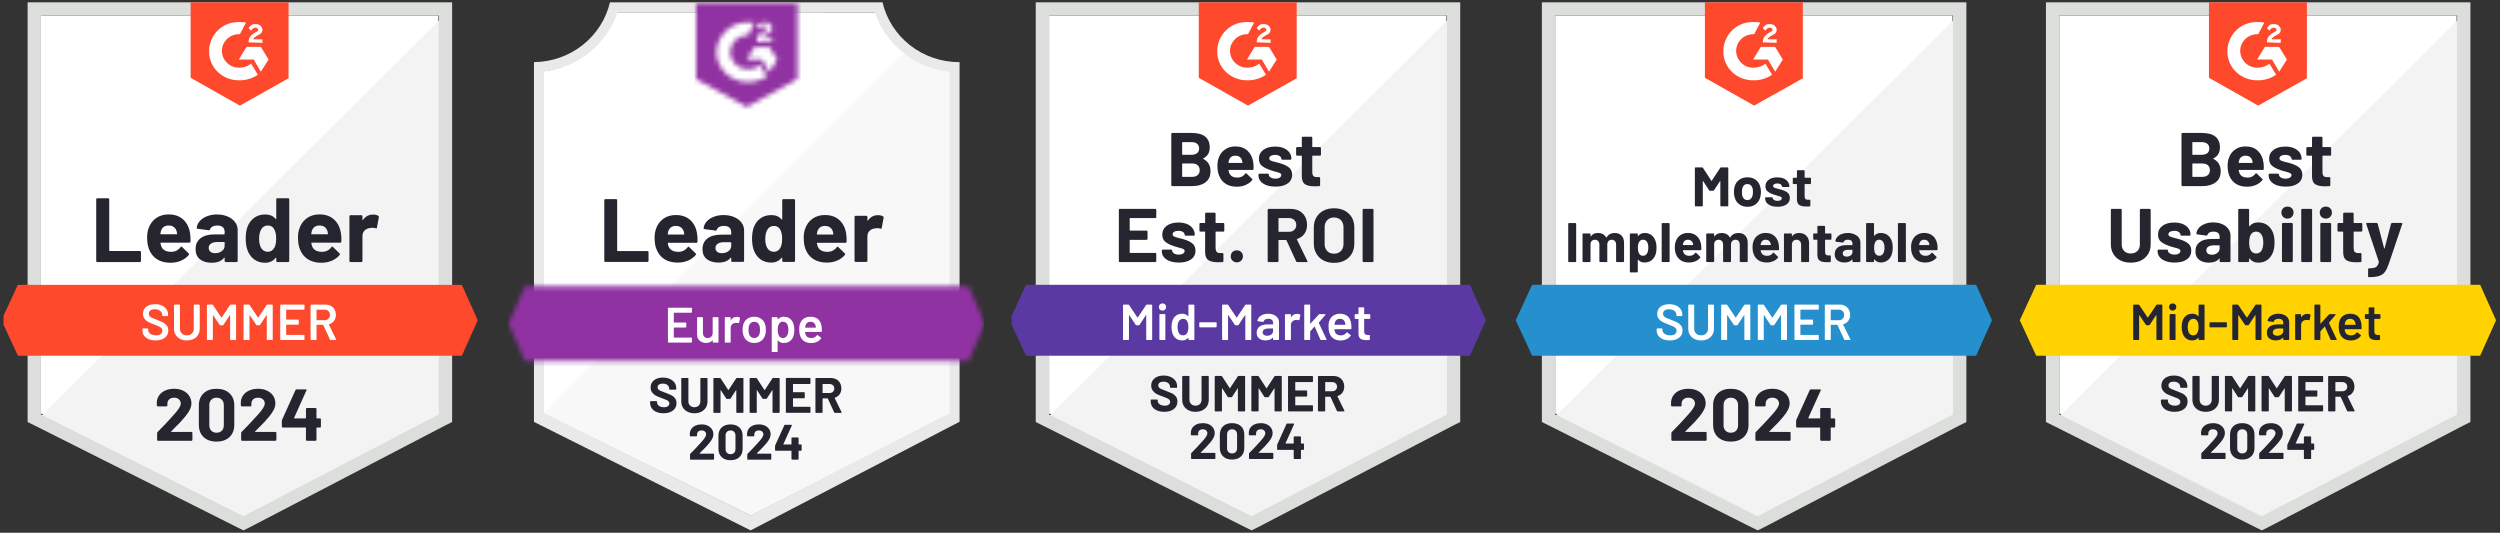
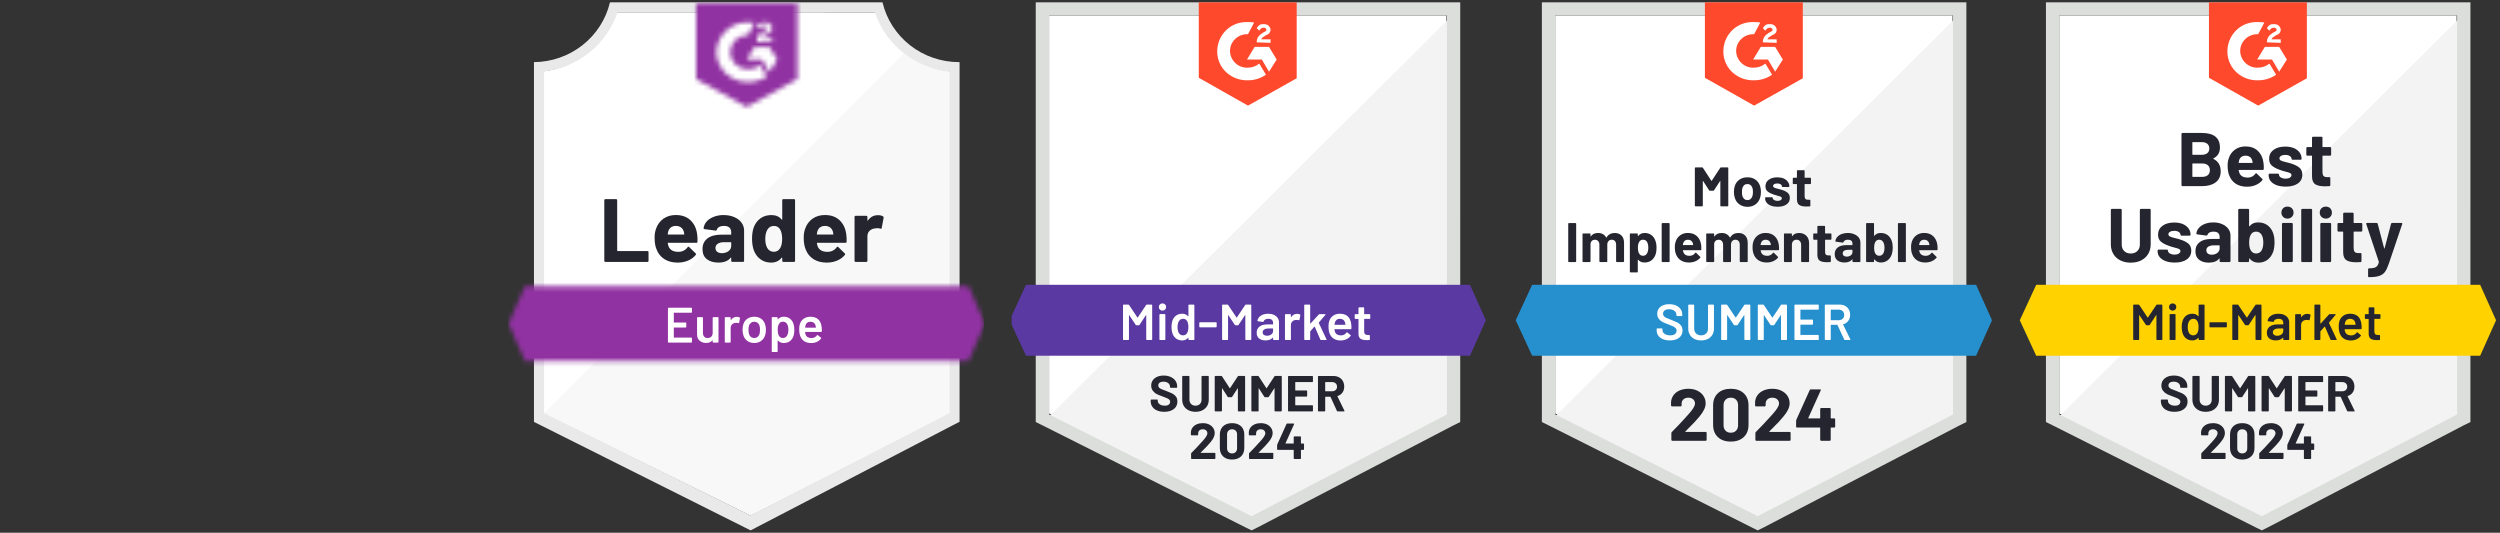
<svg xmlns="http://www.w3.org/2000/svg" width="535" height="114" fill="none">
  <rect width="100%" height="100%" fill="#333333" stroke="none" />
  <style>.B{fill:#fff}.C{fill:#252530}.D{fill:#f2f3f2}.E{fill:#dcdedc}.F{fill:#ff492c}</style>
  <g clip-path="url(#C)">
    <path d="M8.765 88.473L52.1 110.25L93.791 88.473V3.317H8.765V88.473Z" class="B" />
    <path d="M94.668 3.642L7.887 89.99L52.868 111.983L94.668 90.857V3.642Z" class="D" />
    <path d="M5.911 31.702v58.613l1.536.758L50.783 112.85l1.317.65 1.317-.65 41.8-21.777 1.536-.758V.5H5.911v31.202zm2.852 56.987V3.317H93.899V88.69L52.099 110.466 8.764 88.69z" class="E" />
-     <path d="M51.33 4.725c.439 0 .878 0 1.317.108L51.33 7.325c-1.975-.108-3.73 1.408-3.84 3.359s1.426 3.684 3.401 3.792h.439c.878 0 1.755-.325 2.414-.867l1.426 2.384c-1.097.758-2.414 1.192-3.84 1.192-3.511.108-6.473-2.492-6.583-5.959s2.523-6.392 6.034-6.5h.549zm4.498 5.309l1.646 2.709-1.646 2.6-1.536-2.6h-3.182l1.646-2.709h3.072zm-2.633-.975c0-.433.11-.867.329-1.192s.658-.65.987-.867l.219-.108c.439-.217.549-.325.549-.542s-.329-.433-.549-.433c-.439 0-.768.217-.987.65l-.548-.542c.11-.217.329-.433.548-.65.329-.217.658-.217.987-.217s.768.108.987.325.439.542.439.867c0 .542-.329.975-.987 1.192l-.329.217c-.329.217-.548.325-.658.65h1.975v.758l-2.962-.108zM51.33 22.602l10.422-5.85V.5H40.798v16.143l10.532 5.959zM98.835 60.955H3.825L.314 68.538l3.511 7.584H98.835l3.401-7.584-3.401-7.584z" class="F" />
    <path d="M20.82 56.079c-.066 0-.121-.022-.165-.065-.044-.051-.066-.108-.066-.173V42.666c0-.065.022-.123.066-.173.044-.043.099-.065.165-.065h2.315c.066 0 .121.022.165.065.051.051.077.108.077.173v10.953c0 .065.033.098.099.098h6.451c.066 0 .124.022.175.065.044.051.066.108.066.173v1.885c0 .065-.022.123-.066.173-.051.043-.11.065-.175.065h-9.106zm19.869-6.045c.081.491.106 1.044.077 1.658-.007.159-.091.238-.252.238h-6.1c-.08 0-.106.033-.077.098.037.26.106.52.208.78.344.722 1.042 1.083 2.095 1.083.841-.007 1.507-.343 1.997-1.008.051-.08.11-.119.176-.119.044 0 .091.025.143.076l1.415 1.387c.066.065.099.123.099.173 0 .029-.026.083-.077.163-.431.527-.991.939-1.679 1.235-.68.289-1.43.433-2.249.433-1.134 0-2.092-.253-2.874-.758s-1.346-1.213-1.69-2.123c-.278-.65-.417-1.502-.417-2.557 0-.715.099-1.343.296-1.885.307-.924.837-1.661 1.591-2.21.761-.542 1.66-.813 2.699-.813 1.317 0 2.373.376 3.171 1.127s1.28 1.759 1.448 3.023zm-4.597-1.777c-.834 0-1.382.383-1.646 1.148-.051.173-.095.383-.132.628 0 .065.033.098.099.098h3.412c.08 0 .106-.033.077-.098l-.099-.542c-.117-.39-.322-.693-.614-.91-.3-.217-.666-.325-1.097-.325zm10.346-2.362c.856 0 1.62.148 2.293.444.673.289 1.196.69 1.569 1.203.373.506.559 1.069.559 1.69v6.609c0 .065-.022.123-.066.173-.044.043-.099.065-.165.065h-2.315c-.066 0-.121-.022-.165-.065-.051-.051-.077-.108-.077-.173v-.639c0-.036-.011-.061-.033-.076-.029-.014-.055-.004-.077.033-.556.715-1.445 1.073-2.666 1.073-1.031 0-1.861-.246-2.49-.737-.636-.491-.955-1.221-.955-2.188 0-.997.358-1.773 1.075-2.329.71-.549 1.722-.823 3.039-.823h2.008c.066 0 .099-.033.099-.098v-.433c0-.426-.132-.762-.395-1.008-.263-.238-.658-.357-1.185-.357-.402 0-.739.072-1.009.217s-.446.347-.527.607c-.037.144-.121.209-.252.195l-2.392-.314c-.161-.029-.234-.087-.219-.173.051-.549.271-1.044.658-1.484s.903-.784 1.547-1.029c.636-.253 1.349-.379 2.139-.379zm-.395 8.288c.563 0 1.042-.148 1.437-.444s.593-.679.593-1.149v-.704c0-.065-.033-.098-.099-.098h-1.415c-.592 0-1.057.112-1.393.336-.336.217-.505.527-.505.932 0 .354.124.628.373.823.249.202.585.303 1.009.303zm13.078-11.517c0-.065.022-.123.066-.173.044-.043.099-.065.165-.065h2.315c.066 0 .121.022.165.065.044.051.066.108.066.173v13.174c0 .065-.022.123-.066.173-.044.043-.099.065-.165.065h-2.315c-.066 0-.121-.022-.165-.065-.044-.051-.066-.108-.066-.173v-.639c0-.036-.015-.058-.044-.065s-.055 0-.077.022c-.556.715-1.313 1.073-2.271 1.073-.922 0-1.715-.253-2.381-.758s-1.145-1.199-1.437-2.08c-.219-.679-.329-1.466-.329-2.362 0-.924.117-1.73.351-2.416.307-.838.786-1.499 1.437-1.983.651-.491 1.456-.737 2.414-.737.951 0 1.69.325 2.216.975.022.043.048.058.077.043s.044-.04.044-.076v-4.171zm-.417 10.368c.263-.477.395-1.134.395-1.972 0-.867-.146-1.549-.439-2.048-.3-.506-.739-.758-1.317-.758-.622 0-1.09.253-1.404.758-.329.513-.494 1.203-.494 2.069 0 .78.139 1.43.417 1.95.329.563.816.845 1.459.845.592 0 1.053-.282 1.382-.845zm14.273-3.001c.08.491.106 1.044.077 1.658-.007.159-.091.238-.252.238h-6.1c-.081 0-.106.033-.077.098.037.26.106.52.208.78.344.722 1.042 1.083 2.095 1.083.841-.007 1.507-.343 1.997-1.008.051-.08.11-.119.175-.119.044 0 .091.025.143.076l1.415 1.387c.066.065.099.123.099.173 0 .029-.026.083-.077.163-.432.527-.991.939-1.679 1.235-.68.289-1.43.433-2.249.433-1.134 0-2.092-.253-2.874-.758s-1.346-1.213-1.69-2.123c-.278-.65-.417-1.502-.417-2.557 0-.715.099-1.343.296-1.885.307-.924.838-1.661 1.591-2.21.761-.542 1.66-.813 2.699-.813 1.317 0 2.373.376 3.171 1.127s1.28 1.759 1.448 3.023zM68.38 48.257c-.834 0-1.382.383-1.646 1.148-.051.173-.095.383-.132.628 0 .065.033.098.099.098h3.412c.081 0 .106-.033.077-.098l-.099-.542c-.117-.39-.322-.693-.614-.91-.3-.217-.666-.325-1.097-.325zm11.454-2.34c.475 0 .848.09 1.119.271.11.058.15.155.121.292l-.417 2.232c-.007.152-.099.195-.274.13-.198-.065-.428-.098-.691-.098-.102 0-.245.015-.428.043-.475.036-.878.206-1.207.509-.329.31-.494.719-.494 1.224v5.32c0 .065-.022.123-.066.173-.051.043-.11.065-.176.065h-2.304c-.066 0-.124-.022-.175-.065-.044-.051-.066-.108-.066-.173v-9.556c0-.065.022-.119.066-.163.051-.043.11-.065.175-.065h2.304c.066 0 .124.022.176.065.044.043.066.098.066.163v.748c0 .036.011.061.033.076.029.014.051.007.066-.022.541-.78 1.265-1.17 2.172-1.17z" class="C" />
    <path d="M33.295 72.85c-.571 0-1.068-.09-1.492-.271s-.753-.433-.987-.758c-.227-.325-.34-.708-.34-1.148v-.271c0-.036.015-.069.044-.098.022-.022.051-.033.088-.033h.977c.036 0 .07.011.099.033.022.029.033.061.033.098v.206c0 .332.15.607.45.823.3.224.71.336 1.229.336.446 0 .783-.094 1.009-.282s.34-.43.34-.726c0-.202-.062-.376-.186-.52-.124-.137-.3-.264-.527-.379-.234-.116-.581-.26-1.042-.433-.519-.188-.94-.365-1.262-.531s-.589-.394-.801-.683c-.219-.282-.329-.636-.329-1.062 0-.636.234-1.138.702-1.506s1.093-.553 1.876-.553c.548 0 1.035.094 1.459.282.417.188.742.451.977.791.234.332.351.719.351 1.159v.184c0 .036-.015.069-.044.098-.022.022-.051.033-.088.033h-.987c-.037 0-.066-.011-.088-.033-.029-.029-.044-.061-.044-.098v-.119c0-.339-.139-.625-.417-.856-.285-.238-.676-.358-1.174-.358-.402 0-.713.083-.932.249-.227.166-.34.401-.34.704 0 .217.059.394.175.531s.293.26.527.368c.234.116.596.26 1.086.433l1.251.531c.307.159.574.379.801.661.219.289.329.646.329 1.073 0 .65-.245 1.166-.735 1.549-.483.383-1.145.574-1.986.574zm6.692 0c-.541 0-1.02-.105-1.437-.314s-.739-.506-.965-.888c-.234-.39-.351-.838-.351-1.343v-4.995c0-.036.015-.065.044-.087.022-.029.051-.043.088-.043h1.009c.037 0 .07.014.099.043.022.022.033.051.033.087v5.016c0 .426.135.773.406 1.04s.629.401 1.075.401.805-.134 1.075-.401.406-.614.406-1.04v-5.016c0-.036.015-.065.044-.087.022-.029.051-.043.088-.043h1.009c.037 0 .07.014.099.043.022.022.033.051.033.087v4.995c0 .506-.113.953-.34 1.343-.227.383-.549.679-.966.888s-.9.314-1.448.314zm9.238-7.584c.037-.058.088-.087.154-.087h1.009c.037 0 .07.014.099.043.022.022.033.051.033.087v7.324c0 .036-.011.065-.033.087-.029.029-.062.043-.099.043h-1.009c-.037 0-.07-.015-.099-.043-.022-.022-.033-.051-.033-.087v-5.168c0-.022-.011-.036-.033-.043-.015-.007-.026 0-.033.022l-1.371 2.08c-.036.058-.088.087-.154.087h-.505c-.066 0-.117-.029-.154-.087l-1.382-2.069c-.007-.022-.022-.029-.044-.022-.015.007-.022.022-.022.043v5.157c0 .036-.011.065-.033.087-.029.029-.062.043-.099.043h-1.009c-.037 0-.066-.015-.088-.043-.029-.022-.044-.051-.044-.087v-7.324c0-.036.015-.065.044-.087.022-.029.051-.043.088-.043h1.009c.066 0 .117.029.154.087l1.788 2.676c.015.014.029.022.044.022s.026-.007.033-.022l1.788-2.676zm7.844 0c.037-.058.088-.087.154-.087h1.009c.037 0 .066.014.088.043.029.022.044.051.044.087v7.324c0 .036-.015.065-.044.087-.022.029-.051.043-.088.043h-1.009c-.036 0-.066-.015-.088-.043-.029-.022-.044-.051-.044-.087v-5.168c0-.022-.007-.036-.022-.043-.022-.007-.036 0-.044.022l-1.371 2.08c-.037.058-.088.087-.154.087h-.505c-.066 0-.117-.029-.154-.087l-1.382-2.069c-.007-.022-.018-.029-.033-.022-.022.007-.033.022-.033.043v5.157c0 .036-.011.065-.033.087-.029.029-.062.043-.099.043h-1.009c-.036 0-.066-.015-.088-.043-.029-.022-.044-.051-.044-.087v-7.324c0-.036.015-.065.044-.087.022-.029.051-.043.088-.043h1.009c.066 0 .117.029.154.087l1.788 2.676c.015.014.029.022.044.022s.026-.007.033-.022l1.788-2.676zm8.097.867c0 .036-.011.065-.033.087-.029.029-.062.043-.099.043h-3.741c-.036 0-.055.018-.055.054v2.026c0 .036.018.054.055.054h2.512c.037 0 .07.011.099.033.022.029.033.061.033.098v.823c0 .036-.011.069-.033.098-.029.022-.062.033-.099.033h-2.512c-.036 0-.055.018-.055.054v2.091c0 .036.018.054.055.054h3.741c.036 0 .07.014.099.043.022.022.033.051.033.087v.823c0 .036-.011.065-.033.087-.029.029-.062.043-.099.043h-4.937c-.037 0-.066-.015-.088-.043-.029-.022-.044-.051-.044-.087v-7.324c0-.036.015-.065.044-.087.022-.029.051-.043.088-.043h4.937c.036 0 .07.014.099.043.022.022.033.051.033.087v.823zm5.606 6.63c-.073 0-.124-.033-.154-.098l-1.448-3.12c-.015-.029-.037-.043-.066-.043h-1.317c-.036 0-.055.018-.055.054v3.077c0 .036-.015.065-.044.087-.022.029-.051.043-.088.043h-1.009c-.037 0-.066-.015-.088-.043-.029-.022-.044-.051-.044-.087v-7.324c0-.036.015-.065.044-.087.022-.029.051-.043.088-.043h3.017c.446 0 .841.09 1.185.271.344.188.611.448.801.78.19.34.285.726.285 1.159 0 .498-.132.921-.395 1.268-.256.354-.614.6-1.075.737-.015 0-.026.007-.033.022s-.007.029 0 .043l1.547 3.153c.015.029.022.051.022.065 0 .058-.04.087-.121.087h-1.053zm-2.984-6.5c-.036 0-.055.018-.055.054v2.156c0 .036.018.054.055.054h1.646c.351 0 .633-.105.845-.314.219-.202.329-.473.329-.812s-.11-.614-.329-.823c-.212-.209-.494-.314-.845-.314h-1.646z" class="B" />
    <path d="M36.619 92.33c-.022.022-.029.043-.022.065.015.022.037.033.066.033h4.312c.051 0 .095.018.132.054.044.036.066.079.066.13v1.528c0 .051-.022.094-.066.13-.036.036-.08.054-.132.054h-7.153c-.059 0-.106-.018-.143-.054s-.055-.079-.055-.13v-1.452c0-.094.033-.173.099-.238l1.591-1.636 1.02-1.105.9-.997c.966-1.054 1.448-1.838 1.448-2.351 0-.368-.132-.672-.395-.91-.263-.231-.607-.347-1.031-.347s-.768.116-1.031.347c-.271.238-.406.553-.406.943v.39c0 .051-.018.094-.055.13s-.08.054-.132.054h-1.876c-.051 0-.095-.018-.132-.054-.044-.036-.066-.08-.066-.13v-.737c.037-.563.219-1.065.549-1.506.329-.433.764-.766 1.306-.997.549-.231 1.163-.347 1.843-.347.753 0 1.408.141 1.964.423.556.274.984.646 1.284 1.116.307.477.461 1.0.461 1.571 0 .441-.113.892-.34 1.354-.219.462-.552.961-.998 1.495l-1.064 1.213-1.7 1.723-.241.238zm9.72 2.167c-1.17 0-2.092-.321-2.765-.964-.68-.643-1.02-1.52-1.02-2.633v-4.149c0-1.091.34-1.954 1.02-2.589.673-.643 1.595-.964 2.765-.964 1.163 0 2.088.322 2.776.964.68.636 1.02 1.499 1.02 2.589V90.9c0 1.112-.34 1.99-1.02 2.633-.688.643-1.613.964-2.776.964zm0-1.896c.475 0 .852-.144 1.13-.433.285-.289.428-.675.428-1.159v-4.323c0-.477-.143-.86-.428-1.148-.278-.289-.655-.433-1.13-.433-.468 0-.841.144-1.119.433-.285.289-.428.672-.428 1.148v4.323c0 .484.143.87.428 1.159.278.289.651.433 1.119.433zm8.25-.271c-.022.022-.026.043-.011.065.007.022.029.033.066.033h4.312c.051 0 .095.018.132.054s.055.079.055.13v1.528c0 .051-.018.094-.055.13s-.081.054-.132.054h-7.164c-.051 0-.095-.018-.132-.054s-.055-.079-.055-.13v-1.452c0-.094.029-.173.088-.238l1.591-1.636 1.02-1.105.911-.997c.965-1.054 1.448-1.838 1.448-2.351 0-.368-.132-.672-.395-.91-.271-.231-.618-.347-1.042-.347s-.768.116-1.031.347c-.263.238-.395.553-.395.943v.39c0 .051-.018.094-.055.13s-.084.054-.143.054h-1.876c-.051 0-.095-.018-.132-.054s-.055-.08-.055-.13v-.737c.029-.563.208-1.065.537-1.506.329-.433.768-.766 1.317-.997s1.159-.347 1.832-.347c.753 0 1.408.141 1.964.423.563.274.995.646 1.295 1.116.3.477.45 1.0.45 1.571 0 .441-.11.892-.329 1.354-.227.462-.563.961-1.009 1.495l-1.064 1.213-1.7 1.723-.241.238zm13.889-2.795c.051 0 .099.018.143.054.036.036.055.079.055.13v1.593c0 .051-.018.094-.055.13-.044.036-.091.054-.143.054h-.68c-.051 0-.077.025-.077.076v2.568c0 .051-.018.094-.055.13-.044.036-.091.054-.143.054H65.67c-.059 0-.106-.018-.143-.054s-.055-.079-.055-.13v-2.568c0-.051-.026-.076-.077-.076h-4.882c-.051 0-.099-.018-.143-.054-.037-.036-.055-.079-.055-.13V90.055c0-.065.018-.144.055-.238l2.864-6.349c.044-.094.117-.141.219-.141h1.986c.073 0 .124.018.154.054s.026.09-.011.163l-2.655 5.894c-.007.022-.007.043 0 .065.015.022.033.033.055.033h2.414c.051 0 .077-.029.077-.087v-1.939c0-.058.018-.105.055-.141s.084-.054.143-.054h1.854c.051 0 .099.018.143.054.036.036.055.083.055.141v1.939c0 .058.026.087.077.087h.68z" class="C" />
  </g>
  <g clip-path="url(#D)">
    <path d="M160.699 110.312l-44.661-21.909V15.298c3.596-.418 6.998-1.83 9.811-4.072s4.923-5.221 6.085-8.594H187.6c1.173 3.411 3.315 6.42 6.172 8.672s6.31 3.653 9.951 4.037v73.062l-43.024 21.909z" class="B" />
    <path d="M116.44 88.403l44.174 21.909 42.568-21.93V15.341c-3.539-.478-6.897-1.832-9.758-3.934L116.44 88.403z" fill="#f7f8f7" />
    <path d="M205.348 13.294h-.141c-3.793-.007-7.473-1.274-10.441-3.597S189.715 4.133 188.857.5h-58.323c-.859 3.617-2.93 6.846-5.879 9.166s-6.608 3.598-10.385 3.628v76.996l1.539.768 43.523 21.792 1.301.65 1.29-.672 41.918-21.791 1.507-.778V15.426v-2.132zm-44.737 97.018l-44.173-21.909V15.298c3.571-.43 6.943-1.849 9.725-4.091s4.858-5.216 5.986-8.575h55.07c1.142 3.4 3.254 6.405 6.083 8.658s6.259 3.659 9.878 4.051v73.062l-42.569 21.909z" fill="#e9e9ea" />
    <mask id="A" maskUnits="userSpaceOnUse" x="108" y="61" width="103" height="17">
      <path d="M207.291 61.259H112.33l-3.48 7.996 3.48 7.996h94.961l3.48-7.996-3.48-7.996z" class="B" />
    </mask>
    <g mask="url(#A)">
      <path d="M103.43 55.928H216.194V82.581H103.43V55.928Z" fill="#9132a2" />
    </g>
    <mask id="B" maskUnits="userSpaceOnUse" x="148" y="0" width="23" height="23">
      <path d="M159.81 22.889l10.842-5.97V.5h-21.685v16.419l10.843 5.97zm2.168-14.009c-.017-.441.096-.878.325-1.258.297-.393.693-.702 1.15-.896l.26-.107c.444-.213.553-.394.553-.608s-.239-.437-.618-.437c-.229-.017-.457.038-.652.157s-.346.295-.432.504l-.586-.565c.146-.279.372-.509.651-.661.293-.166.626-.251.965-.245.409-.013.811.103 1.149.331.154.1.279.236.365.396s.127.34.123.521c0 .618-.369.992-1.084 1.333l-.402.181c-.412.203-.618.373-.683.682h2.169v.821h-3.253v-.149zm2.711 1.215l1.626 2.665-1.626 2.665-1.627-2.676h-3.252l1.626-2.655h3.253zm-4.565-5.331c.451-.001.902.042 1.344.128l-1.344 2.601c-1.01-.02-1.988.355-2.717 1.042s-1.153 1.632-1.176 2.625c.026.992.45 1.933 1.179 2.618s1.705 1.059 2.714 1.039c.928.005 1.829-.307 2.548-.885l1.475 2.388c-1.182.806-2.585 1.238-4.023 1.237-1.766.037-3.475-.615-4.753-1.814s-2.022-2.847-2.067-4.583c.045-1.736.788-3.384 2.067-4.583s2.987-1.851 4.753-1.814z" class="B" />
    </mask>
    <g mask="url(#B)">
      <path d="M143.547-4.841h32.528V28.209h-32.528V-4.841z" fill="#9132a2" />
    </g>
    <path d="M129.548 56.046c-.065 0-.119-.021-.163-.064-.043-.05-.065-.107-.065-.171V42.847c0-.064.022-.121.065-.171.044-.043.098-.064.163-.064h2.288c.065 0 .119.021.162.064.051.05.076.107.076.171v10.779c0 .064.033.096.098.096h6.375c.066 0 .123.021.174.064.043.05.065.107.065.171v1.855c0 .064-.022.121-.065.171-.051.043-.108.064-.174.064h-8.999zm19.636-5.949c.08.483.105 1.027.076 1.631-.007.156-.09.235-.249.235h-6.029c-.079 0-.105.032-.076.096.036.256.105.512.206.768.34.711 1.03 1.066 2.071 1.066.831-.007 1.489-.338 1.974-.992.05-.078.108-.117.173-.117.043 0 .09.025.141.075l1.399 1.365c.065.064.097.121.097.171 0 .028-.025.082-.076.16-.426.519-.979.924-1.659 1.215-.672.284-1.413.426-2.222.426-1.121 0-2.068-.249-2.841-.746s-1.33-1.194-1.67-2.09c-.275-.64-.412-1.478-.412-2.516 0-.704.098-1.322.293-1.855.303-.91.828-1.635 1.572-2.175.752-.533 1.641-.8 2.667-.8 1.302 0 2.346.37 3.134 1.109s1.265 1.731 1.431 2.974zm-4.543-1.748c-.824 0-1.366.377-1.626 1.13-.051.171-.094.377-.13.618 0 .064.032.096.097.096h3.372c.08 0 .105-.032.076-.096l-.097-.533c-.116-.384-.319-.682-.608-.896-.296-.213-.657-.32-1.084-.32zm10.225-2.324c.845 0 1.601.146 2.266.437.665.284 1.182.679 1.55 1.183.369.497.553 1.052.553 1.663v6.503c0 .064-.021.121-.065.171-.043.043-.097.064-.162.064h-2.288c-.065 0-.119-.021-.163-.064-.05-.05-.076-.107-.076-.171v-.629c0-.035-.011-.06-.032-.075-.029-.014-.054-.004-.076.032-.549.704-1.428 1.055-2.635 1.055-1.019 0-1.84-.242-2.461-.725-.629-.483-.943-1.201-.943-2.154 0-.981.354-1.745 1.062-2.292.701-.54 1.702-.81 3.004-.81h1.984c.065 0 .097-.032.097-.096v-.426c0-.419-.13-.75-.39-.992-.26-.235-.651-.352-1.171-.352-.398 0-.73.071-.998.213s-.44.341-.52.597c-.036.142-.119.206-.249.192l-2.364-.309c-.159-.029-.231-.085-.217-.171.051-.54.267-1.027.651-1.461s.892-.771 1.528-1.013c.629-.249 1.334-.373 2.115-.373zm-.391 8.156c.557 0 1.03-.146 1.421-.437s.585-.668.585-1.13v-.693c0-.064-.032-.096-.097-.096h-1.399c-.585 0-1.044.11-1.377.331-.333.213-.499.519-.499.917 0 .348.123.618.369.81.246.199.578.298.997.298zm12.925-11.333c0-.064.022-.121.065-.171.043-.043.098-.064.163-.064h2.287c.066 0 .12.021.163.064.043.05.065.107.065.171v12.964c0 .064-.022.121-.065.171-.043.043-.097.064-.163.064h-2.287c-.065 0-.12-.021-.163-.064-.043-.05-.065-.107-.065-.171v-.629c0-.035-.015-.057-.043-.064s-.055 0-.076.021c-.55.704-1.298 1.055-2.245 1.055-.911 0-1.695-.249-2.353-.746s-1.131-1.18-1.42-2.047c-.217-.668-.325-1.443-.325-2.324 0-.91.115-1.702.347-2.377.303-.825.777-1.475 1.42-1.951.643-.483 1.439-.725 2.385-.725.94 0 1.67.32 2.191.96.021.043.047.057.076.043s.043-.039.043-.075v-4.105zm-.412 10.203c.26-.469.39-1.116.39-1.94 0-.853-.144-1.525-.433-2.015-.297-.498-.731-.746-1.302-.746-.614 0-1.077.249-1.387.746-.326.505-.488 1.183-.488 2.036 0 .768.137 1.407.412 1.919.325.554.806.832 1.442.832.585 0 1.041-.277 1.366-.832zm14.106-2.953c.08.483.105 1.027.076 1.631-.007.156-.09.235-.249.235h-6.029c-.079 0-.105.032-.076.096.037.256.105.512.206.768.34.711 1.03 1.066 2.071 1.066.832-.007 1.489-.338 1.974-.992.05-.078.108-.117.173-.117.044 0 .091.025.141.075l1.399 1.365c.065.064.097.121.097.171 0 .028-.025.082-.075.16-.427.519-.98.924-1.659 1.215-.673.284-1.414.426-2.223.426-1.121 0-2.067-.249-2.841-.746s-1.33-1.194-1.67-2.09c-.274-.64-.412-1.478-.412-2.516 0-.704.098-1.322.293-1.855.304-.91.828-1.635 1.572-2.175.752-.533 1.641-.8 2.668-.8 1.301 0 2.345.37 3.133 1.109s1.265 1.731 1.431 2.974zm-4.543-1.748c-.824 0-1.366.377-1.626 1.13-.051.171-.094.377-.13.618 0 .064.032.096.097.096h3.372c.08 0 .105-.032.076-.096l-.097-.533c-.116-.384-.318-.682-.608-.896-.296-.213-.657-.32-1.084-.32zm11.32-2.303c.47 0 .839.089 1.106.267.108.057.148.153.119.288l-.412 2.196c-.007.149-.097.192-.271.128-.195-.064-.423-.096-.683-.096-.101 0-.242.014-.423.043-.47.035-.867.203-1.193.501-.325.306-.487.707-.487 1.205v5.235c0 .064-.022.121-.065.171-.051.043-.109.064-.174.064h-2.277c-.065 0-.123-.021-.173-.064-.044-.05-.065-.107-.065-.171v-9.403c0-.064.021-.117.065-.16.05-.043.108-.064.173-.064h2.277c.065 0 .123.021.174.064.043.043.065.096.065.16v.736c0 .036.01.06.032.075.029.014.051.007.065-.021.535-.768 1.251-1.151 2.147-1.151z" class="C" />
    <path d="M148.078 66.792c0 .035-.011.064-.033.085-.029.028-.061.043-.097.043h-3.698c-.036 0-.054.018-.054.053v1.994c0 .036.018.053.054.053h2.483c.037 0 .069.011.098.032.022.028.033.06.033.096v.81c0 .036-.011.068-.033.096-.029.021-.061.032-.098.032h-2.483c-.036 0-.054.018-.054.053v2.058c0 .036.018.053.054.053h3.698c.036 0 .068.014.097.043.022.021.033.05.033.085v.81c0 .036-.011.064-.033.085-.029.028-.061.043-.097.043h-4.879c-.037 0-.065-.014-.087-.043-.029-.021-.044-.05-.044-.085V65.982c0-.035.015-.064.044-.085.022-.028.05-.043.087-.043h4.879c.036 0 .068.014.097.043.022.021.033.05.033.085v.81zm4.435 1.205c0-.035.014-.068.043-.096.022-.021.051-.032.087-.032h.986c.037 0 .069.011.098.032.022.028.033.06.033.096v5.192c0 .036-.011.064-.033.085-.029.028-.061.043-.098.043h-.986c-.036 0-.065-.014-.087-.043-.029-.021-.043-.05-.043-.085v-.341c0-.021-.008-.036-.022-.043s-.029 0-.043.021c-.297.377-.741.565-1.334.565-.549 0-1.008-.156-1.377-.469-.376-.313-.564-.757-.564-1.333V67.997c0-.035.011-.068.033-.096.028-.021.061-.032.097-.032h.998c.036 0 .068.011.097.032.022.028.033.06.033.096v3.241c0 .334.087.601.26.8.181.199.43.298.748.298.325 0 .586-.1.781-.298s.293-.466.293-.8V67.997zm5.172-.192c.231 0 .433.046.607.139.058.029.079.082.065.16l-.185.96c-.007.085-.057.11-.151.075-.109-.035-.235-.053-.38-.053l-.217.011c-.303.014-.556.117-.759.309-.202.199-.303.455-.303.768v3.017c0 .036-.015.064-.044.085-.021.028-.05.043-.086.043h-.998c-.036 0-.069-.014-.097-.043-.022-.021-.033-.05-.033-.085V67.997c0-.035.011-.068.033-.096.028-.021.061-.032.097-.032h.998c.036 0 .065.011.086.032.029.028.044.06.044.096v.48c0 .028.007.043.021.043.008.007.019 0 .033-.021.304-.462.726-.693 1.269-.693zm3.74 5.597c-.571 0-1.059-.142-1.463-.426-.412-.284-.702-.679-.868-1.183-.123-.384-.184-.789-.184-1.215 0-.455.058-.86.173-1.215.167-.497.456-.885.868-1.162s.907-.416 1.485-.416c.55 0 1.027.139 1.431.416.398.277.68.661.846 1.151.13.341.195.746.195 1.215 0 .448-.061.853-.184 1.215-.166.505-.452.899-.857 1.183-.404.291-.885.437-1.442.437zm0-1.066c.268 0 .495-.075.683-.224.196-.149.337-.359.423-.629.073-.234.109-.533.109-.896 0-.384-.036-.682-.109-.895-.079-.27-.217-.476-.412-.618-.195-.149-.433-.224-.715-.224-.268 0-.499.075-.694.224-.195.142-.336.348-.423.618-.072.249-.109.547-.109.895s.037.647.109.896c.079.27.22.48.423.629.195.149.433.224.715.224zm8.371-3.06c.13.362.195.807.195 1.333 0 .505-.061.938-.184 1.301-.159.469-.416.835-.77 1.098-.347.263-.788.395-1.323.395-.513 0-.925-.181-1.236-.544-.014-.014-.029-.018-.043-.011s-.022.021-.022.043v2.313c0 .036-.014.064-.043.085-.022.029-.051.043-.087.043h-.998c-.036 0-.068-.014-.097-.043-.022-.021-.033-.05-.033-.085V67.997c0-.035.011-.068.033-.096.029-.021.061-.032.097-.032h.998c.036 0 .065.011.087.032.029.028.043.06.043.096v.32c0 .021.007.035.022.043s.029 0 .043-.021c.318-.37.734-.554 1.247-.554s.947.132 1.301.395.611.629.77 1.098zm-1.41 2.612c.217-.327.326-.76.326-1.301 0-.519-.087-.927-.261-1.226-.202-.348-.509-.522-.921-.522-.376 0-.658.171-.846.512-.166.277-.249.69-.249 1.237 0 .561.09.988.271 1.279.188.313.459.469.813.469.383 0 .672-.149.867-.448zm7.449-1.908c.029.178.044.377.044.597l-.011.331c0 .085-.044.128-.13.128h-3.394c-.036 0-.054.018-.054.053.021.235.054.395.097.48.174.512.597.771 1.269.778.491 0 .882-.199 1.171-.597.029-.043.065-.064.108-.064.029 0 .055.011.076.032l.672.544c.066.05.076.107.033.171-.224.313-.52.554-.889.725-.376.171-.792.256-1.247.256-.564 0-1.045-.124-1.442-.373-.39-.249-.676-.597-.857-1.045-.166-.384-.249-.917-.249-1.599 0-.412.043-.746.13-1.002.145-.498.419-.892.824-1.183.398-.284.878-.426 1.442-.426 1.424 0 2.227.732 2.407 2.196zm-2.407-1.13c-.267 0-.491.068-.672.203-.174.128-.296.309-.369.544-.043.121-.072.277-.086.469-.015.036 0 .053.043.053h2.201c.036 0 .054-.018.054-.053-.014-.178-.036-.313-.065-.405-.065-.256-.191-.455-.379-.597-.195-.142-.438-.213-.727-.213z" class="B" />
    <g class="C">
-       <path d="M141.996 88.435c-.578 0-1.084-.092-1.518-.277-.433-.178-.766-.437-.997-.778-.239-.334-.358-.725-.358-1.173v-.235c0-.035.015-.064.043-.085.022-.028.051-.043.087-.043h1.236c.036 0 .069.014.098.043.021.021.032.05.032.085v.16c0 .284.134.522.402.714.267.199.628.299 1.084.299.383 0 .668-.078.856-.235.188-.164.282-.362.282-.597 0-.171-.058-.313-.173-.426-.116-.121-.275-.224-.477-.309-.195-.092-.51-.217-.944-.373-.484-.164-.896-.331-1.236-.501-.332-.171-.61-.405-.835-.704-.231-.291-.347-.654-.347-1.087 0-.426.113-.8.337-1.119s.535-.565.932-.736.857-.256 1.377-.256c.549 0 1.037.096 1.464.288.434.192.773.462 1.019.81.239.341.358.739.358 1.194v.16c0 .036-.011.064-.033.085-.029.029-.061.043-.097.043h-1.247c-.036 0-.065-.014-.087-.043-.029-.021-.043-.05-.043-.085v-.085c0-.299-.123-.554-.369-.768-.253-.206-.596-.309-1.03-.309-.34 0-.607.071-.802.213-.188.142-.282.338-.282.586 0 .178.058.327.173.448.109.121.275.228.499.32.217.1.557.231 1.019.395l1.204.49c.296.142.564.352.802.629.231.284.347.65.347 1.098 0 .668-.249 1.194-.748 1.578-.499.391-1.175.586-2.028.586zm6.604 0c-.557 0-1.045-.107-1.464-.32-.427-.213-.759-.512-.998-.895-.231-.391-.347-.839-.347-1.343v-4.862c0-.036.011-.064.033-.085.029-.029.061-.043.097-.043h1.269c.036 0 .065.014.087.043.029.021.043.05.043.085v4.872c0 .377.119.679.358.906.231.235.538.352.922.352s.694-.117.932-.352c.231-.227.347-.529.347-.906v-4.872c0-.036.014-.064.043-.085.022-.029.051-.043.087-.043h1.269c.036 0 .068.014.097.043.022.021.033.05.033.085v4.862c0 .505-.116.953-.347 1.343-.239.384-.568.682-.987.895-.426.213-.918.32-1.474.32zm8.945-7.463c.036-.057.087-.085.152-.085h1.268c.036 0 .069.014.098.043.021.021.032.05.032.085v7.207c0 .035-.011.064-.032.085-.029.029-.062.043-.098.043h-1.268c-.037 0-.065-.014-.087-.043-.029-.021-.043-.05-.043-.085V83.52c0-.028-.008-.043-.022-.043s-.029.011-.044.032l-1.149 1.77c-.036.057-.087.085-.152.085h-.639c-.065 0-.116-.028-.152-.085l-1.15-1.77c-.014-.021-.028-.032-.043-.032-.014.007-.022.025-.022.053v4.691c0 .035-.014.064-.043.085-.022.029-.051.043-.087.043h-1.268c-.036 0-.069-.014-.098-.043-.022-.021-.032-.05-.032-.085v-7.207c0-.036.01-.064.032-.085.029-.029.062-.043.098-.043h1.268c.065 0 .116.029.152.085l1.627 2.484c.021.043.043.043.065 0l1.637-2.484zm7.752 0c.037-.057.087-.085.152-.085h1.269c.036 0 .065.014.087.043.028.021.043.05.043.085v7.207c0 .035-.015.064-.043.085-.022.029-.051.043-.087.043h-1.269c-.036 0-.069-.014-.097-.043-.022-.021-.033-.05-.033-.085V83.52c0-.028-.007-.043-.022-.043s-.029.011-.043.032l-1.149 1.77c-.036.057-.087.085-.152.085h-.64c-.065 0-.115-.028-.152-.085l-1.149-1.77c-.014-.021-.029-.032-.043-.032-.015.007-.022.025-.022.053v4.691c0 .035-.011.064-.033.085-.028.029-.061.043-.097.043h-1.269c-.036 0-.065-.014-.086-.043-.029-.021-.044-.05-.044-.085v-7.207c0-.036.015-.064.044-.085.021-.029.05-.043.086-.043h1.269c.065 0 .116.029.152.085l1.626 2.484c.022.043.043.043.065 0l1.637-2.484zm8.143 1.077c0 .036-.011.064-.032.085-.029.028-.062.043-.098.043h-3.556c-.036 0-.054.018-.054.053v1.653c0 .035.018.053.054.053h2.331c.036 0 .065.011.087.032.029.028.043.06.043.096v1.034c0 .035-.014.068-.043.096-.022.021-.051.032-.087.032h-2.331c-.036 0-.054.018-.054.053v1.727c0 .035.018.053.054.053h3.556c.036 0 .069.011.098.032.021.029.032.06.032.096v1.034c0 .035-.011.064-.032.085-.029.029-.062.043-.098.043h-5.009c-.036 0-.069-.014-.098-.043-.021-.021-.032-.05-.032-.085v-7.207c0-.036.011-.064.032-.085.029-.029.062-.043.098-.043h5.009c.036 0 .069.014.098.043.021.021.032.05.032.085v1.034zm5.226 6.301c-.072 0-.122-.032-.151-.096l-1.356-2.953c-.014-.028-.036-.043-.065-.043h-1.008c-.036 0-.054.018-.054.053v2.911c0 .035-.015.064-.044.085-.021.029-.05.043-.086.043h-1.269c-.036 0-.069-.014-.098-.043-.021-.021-.032-.05-.032-.085v-7.207c0-.036.011-.064.032-.085.029-.029.062-.043.098-.043h3.101c.463 0 .867.092 1.214.277.355.185.626.448.814.789.195.341.292.736.292 1.183 0 .483-.123.895-.368 1.237-.246.348-.589.594-1.03.736-.037.014-.047.039-.033.075l1.475 3.017c.014.029.021.05.021.064 0 .057-.039.085-.119.085h-1.334zm-2.58-6.173c-.036 0-.054.018-.054.053v1.823c0 .035.018.053.054.053h1.42c.304 0 .55-.089.738-.267.195-.178.292-.409.292-.693s-.097-.519-.292-.704c-.188-.178-.434-.267-.738-.267h-1.42zm-26.382 14.841c-.015.014-.018.028-.011.043s.022.021.043.021h2.939c.036 0 .068.011.097.032.022.028.033.06.033.096v1.034c0 .036-.011.064-.033.085-.029.028-.061.043-.097.043h-4.879c-.037 0-.069-.014-.098-.043-.022-.021-.033-.05-.033-.085v-.981c0-.064.022-.117.065-.16l1.085-1.109.694-.757.618-.672c.658-.718.986-1.251.986-1.599 0-.249-.09-.455-.271-.618-.18-.156-.415-.235-.704-.235s-.524.078-.705.235c-.181.164-.271.377-.271.64v.267c0 .035-.015.068-.044.096-.021.021-.05.032-.086.032h-1.28c-.036 0-.065-.011-.087-.032-.028-.029-.043-.06-.043-.096v-.501c.022-.384.145-.725.369-1.024.224-.291.52-.515.889-.672.376-.156.795-.235 1.258-.235.513 0 .961.092 1.344.277.376.192.669.448.878.768.203.32.304.675.304 1.066 0 .298-.076.604-.228.917s-.379.65-.683 1.013l-.726.821-1.16 1.173-.163.16zm6.625 1.471c-.795 0-1.424-.22-1.887-.661-.462-.433-.694-1.027-.694-1.78v-2.815c0-.739.232-1.326.694-1.759s1.092-.65 1.887-.65 1.427.217 1.897.65c.463.434.694 1.02.694 1.759v2.815c0 .753-.231 1.347-.694 1.78-.47.441-1.102.661-1.897.661zm0-1.29c.325 0 .585-.1.78-.298.188-.192.282-.451.282-.778v-2.932c0-.327-.094-.586-.282-.778-.195-.199-.455-.298-.78-.298-.318 0-.571.1-.759.298-.195.192-.293.451-.293.778v2.932c0 .327.098.586.293.778.188.199.441.298.759.298zm5.627-.181c-.014.014-.018.028-.011.043s.022.021.044.021h2.938c.036 0 .069.011.098.032.021.028.032.06.032.096v1.034c0 .036-.011.064-.032.085-.029.028-.062.043-.098.043h-4.879c-.036 0-.065-.014-.087-.043-.029-.021-.043-.05-.043-.085v-.981c0-.064.021-.117.065-.16l1.084-1.109.694-.757.618-.672c.658-.718.987-1.251.987-1.599 0-.249-.091-.455-.271-.618-.181-.156-.416-.235-.705-.235s-.524.078-.705.235c-.181.164-.271.377-.271.64v.267c0 .035-.011.068-.033.096-.028.021-.061.032-.097.032h-1.28c-.036 0-.065-.011-.086-.032-.029-.029-.044-.06-.044-.096v-.501c.022-.384.145-.725.369-1.024.224-.291.524-.515.9-.672.369-.156.784-.235 1.247-.235.513 0 .961.092 1.344.277.376.192.669.448.879.768.202.32.303.675.303 1.066 0 .298-.076.604-.227.917s-.38.65-.684 1.013l-.726.821-1.16 1.173-.163.16zm9.466-1.898c.036 0 .069.011.097.032.022.029.033.06.033.096v1.077c0 .035-.011.068-.033.096-.028.021-.061.032-.097.032h-.466c-.037 0-.055.018-.055.053v1.738c0 .036-.01.064-.032.085-.029.028-.062.043-.098.043h-1.268c-.036 0-.065-.014-.087-.043-.029-.021-.043-.05-.043-.085v-1.738c0-.035-.019-.053-.055-.053h-3.328c-.037 0-.065-.011-.087-.032-.029-.028-.043-.06-.043-.096v-.853c0-.043.01-.096.032-.16l1.952-4.307c.029-.064.079-.096.152-.096h1.355c.05 0 .087.014.108.043.015.021.011.057-.011.107l-1.81 3.998c-.007.014-.007.028 0 .043s.018.021.032.021h1.648c.036 0 .055-.018.055-.053v-1.322c0-.035.014-.064.043-.085.022-.028.051-.043.087-.043h1.268c.036 0 .069.014.098.043.022.021.032.05.032.085v1.322c0 .036.018.053.055.053h.466z" />
-     </g>
+       </g>
  </g>
  <g clip-path="url(#E)">
    <path d="M224.503 88.473l43.336 21.777 41.69-21.777V3.317h-85.026V88.473z" class="B" />
    <path d="M310.406 3.642L223.625 89.99l44.982 21.993 41.799-21.127V3.642z" class="D" />
    <path d="M221.649 31.702v58.613l1.536.758 43.336 21.777 1.317.65 1.316-.65 41.8-21.777 1.536-.758V.5h-90.841v31.202zm2.853 56.987V3.317h85.136V88.69l-41.8 21.776-43.336-21.776z" class="E" />
    <path d="M267.069 4.725c.439 0 .878 0 1.317.108l-1.317 2.492c-1.974-.108-3.73 1.408-3.84 3.359s1.427 3.684 3.402 3.792h.438c.878 0 1.756-.325 2.414-.867l1.426 2.384c-1.097.758-2.413 1.192-3.84 1.192-3.51.108-6.473-2.492-6.582-5.959s2.523-6.392 6.034-6.5h.548zm4.499 5.309l1.645 2.709-1.645 2.6-1.536-2.6h-3.182l1.646-2.709h3.072zm-2.634-.975c0-.433.11-.867.33-1.192s.658-.65.987-.867l.219-.108c.439-.217.549-.325.549-.542s-.329-.433-.549-.433c-.438 0-.768.217-.987.65l-.549-.542c.11-.217.33-.433.549-.65.329-.217.658-.217.987-.217s.768.108.988.325.439.542.439.867c0 .542-.329.975-.988 1.192l-.329.217c-.329.217-.548.325-.658.65h1.975v.758l-2.963-.108zm-1.865 13.543l10.423-5.85V.5h-20.955v16.143l10.532 5.959z" class="F" />
    <path d="M314.573 60.954h-95.01l-3.51 7.584 3.51 7.584h95.01l3.401-7.584-3.401-7.584z" fill="#5a39a2" />
-     <path d="M247.442 46.469c0 .058-.022.105-.066.141-.037.036-.081.054-.132.054h-5.409c-.051 0-.077.029-.077.087v2.514c0 .058.026.087.077.087h3.544c.051 0 .099.018.143.054.036.043.054.09.054.141v1.571c0 .058-.018.105-.054.141-.044.043-.092.065-.143.065h-3.544c-.051 0-.077.025-.077.076v2.633c0 .058.026.087.077.087h5.409c.051 0 .095.018.132.054.044.036.066.079.066.13v1.582c0 .058-.022.105-.066.141-.037.036-.081.054-.132.054h-7.614c-.051 0-.095-.018-.132-.054-.043-.036-.065-.083-.065-.141V44.898c0-.051.022-.098.065-.141.037-.036.081-.054.132-.054h7.614c.051 0 .095.018.132.054.044.043.066.09.066.141v1.571zm4.838 9.718c-.739 0-1.383-.101-1.931-.303s-.973-.488-1.273-.856-.45-.787-.45-1.257v-.163c0-.051.019-.098.055-.141.037-.036.081-.054.132-.054h1.832c.059 0 .106.018.143.054.036.043.055.09.055.141v.011c0 .246.135.452.405.618.264.166.6.249 1.01.249.373 0 .676-.072.91-.217.227-.152.341-.332.341-.542 0-.195-.099-.343-.297-.444-.197-.094-.523-.195-.976-.303-.512-.13-.918-.256-1.218-.379-.695-.238-1.251-.531-1.668-.877s-.625-.845-.625-1.495c0-.802.315-1.437.944-1.907s1.462-.704 2.501-.704c.702 0 1.317.108 1.843.325.534.224.944.538 1.229.943.293.397.439.852.439 1.365 0 .051-.018.094-.055.13-.044.036-.091.054-.143.054h-1.766c-.051 0-.095-.018-.132-.054-.044-.036-.065-.079-.065-.13 0-.238-.121-.441-.363-.607-.248-.166-.577-.249-.987-.249-.358 0-.655.069-.889.206-.226.13-.34.307-.34.531 0 .217.114.379.34.488s.6.224 1.119.347l.417.098.494.141c.783.231 1.397.524 1.843.878.454.361.68.881.68 1.56 0 .802-.321 1.427-.965 1.874s-1.507.672-2.589.672zm9.72-6.815c0 .051-.018.094-.055.13-.036.043-.084.065-.142.065h-1.58c-.059 0-.088.025-.088.076v3.445c0 .354.077.621.23.802.147.173.384.26.714.26h.537c.059 0 .106.018.143.054s.055.083.055.141v1.538c0 .123-.066.191-.198.206l-.987.033c-.907 0-1.584-.148-2.03-.444-.453-.296-.687-.856-.702-1.679v-4.355c0-.051-.026-.076-.077-.076h-.943c-.052 0-.095-.022-.132-.065-.044-.036-.066-.08-.066-.13v-1.452c0-.051.022-.098.066-.141.037-.036.08-.054.132-.054h.943c.051 0 .077-.029.077-.087v-1.929c0-.051.022-.098.066-.141.036-.036.08-.054.131-.054h1.844c.058 0 .106.018.142.054.037.043.055.09.055.141v1.929c0 .058.029.087.088.087h1.58c.058 0 .106.018.142.054.037.043.055.09.055.141v1.452zm2.677 6.771c-.373 0-.68-.123-.921-.368-.249-.238-.373-.545-.373-.921s.12-.682.362-.921.552-.357.932-.357c.388 0 .702.119.944.357s.362.545.362.921-.125.683-.373.921c-.249.246-.56.368-.933.368zm12.924-.065c-.11 0-.186-.051-.23-.152l-2.063-4.496c-.015-.043-.047-.065-.099-.065h-1.525c-.058 0-.087.029-.087.087v4.431c0 .058-.019.105-.055.141s-.081.054-.132.054h-1.931c-.058 0-.106-.018-.142-.054s-.055-.083-.055-.141V44.898c0-.051.018-.098.055-.141.036-.036.084-.054.142-.054h4.707c.702 0 1.32.141 1.854.423.527.282.936.682 1.229 1.203s.439 1.123.439 1.809c0 .737-.187 1.365-.56 1.885-.373.527-.892.899-1.558 1.116-.058.022-.077.058-.055.108l2.238 4.604c.022.043.033.076.033.098 0 .087-.058.13-.175.13h-2.03zm-3.917-9.415c-.058 0-.087.029-.087.087v2.784c0 .051.029.076.087.076h2.151c.468 0 .845-.134 1.13-.401.292-.274.439-.628.439-1.062s-.147-.787-.439-1.062c-.285-.282-.662-.423-1.13-.423h-2.151zm11.794 9.588c-.855 0-1.609-.173-2.26-.52-.651-.34-1.155-.823-1.514-1.452-.365-.621-.548-1.34-.548-2.156v-3.467c0-.802.183-1.513.548-2.134.359-.614.863-1.094 1.514-1.441.651-.339 1.405-.509 2.26-.509.871 0 1.631.17 2.282.509.651.347 1.16.827 1.525 1.441.359.621.538 1.333.538 2.134v3.467c0 .816-.179 1.538-.538 2.167-.365.628-.874 1.112-1.525 1.452s-1.411.509-2.282.509zm0-1.961c.607 0 1.097-.188 1.47-.563.373-.383.56-.888.56-1.517v-3.575c0-.628-.183-1.134-.549-1.517s-.859-.574-1.481-.574c-.599 0-1.082.191-1.448.574-.373.383-.559.888-.559 1.517v3.575c0 .628.186 1.134.559 1.517.366.376.849.563 1.448.563zm6.32 1.788c-.051 0-.095-.018-.132-.054-.044-.036-.066-.083-.066-.141V44.898c0-.051.022-.098.066-.141.037-.036.081-.054.132-.054h1.931c.051 0 .098.018.142.054.037.043.055.09.055.141V55.884c0 .058-.018.105-.055.141-.044.036-.091.054-.142.054h-1.931zm-34.307-22.177c-.066.029-.066.061 0 .098 1.039.527 1.558 1.409 1.558 2.644 0 1.054-.362 1.849-1.086 2.384s-1.671.802-2.842.802h-4.267c-.052 0-.096-.018-.132-.054-.044-.036-.066-.083-.066-.141V28.647c0-.051.022-.098.066-.141.036-.036.08-.054.132-.054h4.136c2.596 0 3.894 1.04 3.894 3.12 0 1.083-.464 1.86-1.393 2.329zm-4.432-3.489c-.051 0-.077.029-.077.087v2.535c0 .058.026.087.077.087h1.931c.512 0 .914-.119 1.206-.358.278-.238.417-.563.417-.975 0-.426-.139-.762-.417-1.008-.292-.246-.694-.368-1.206-.368h-1.931zm2.062 7.432c.505 0 .9-.126 1.185-.379s.428-.603.428-1.051c0-.441-.143-.791-.428-1.051-.285-.253-.687-.379-1.207-.379h-2.04c-.051 0-.077.029-.077.087v2.687c0 .058.026.087.077.087h2.062zm13.078-3.055c.066.412.088.87.066 1.376-.008.137-.077.206-.209.206h-5.09c-.066 0-.088.025-.066.076.036.217.099.433.186.65.286.607.867.91 1.745.91.702-.007 1.254-.289 1.656-.845.044-.065.095-.098.154-.098.029 0 .066.022.11.065l1.185 1.148c.058.058.087.108.087.152 0 .022-.022.065-.066.13-.365.448-.833.791-1.404 1.029-.563.246-1.188.368-1.876.368-.943 0-1.741-.209-2.392-.628-.651-.426-1.119-1.018-1.404-1.777-.234-.542-.351-1.25-.351-2.123 0-.6.084-1.127.252-1.582.249-.766.692-1.376 1.328-1.831.629-.455 1.375-.683 2.238-.683 1.097 0 1.978.314 2.644.943s1.068 1.466 1.207 2.514zm-3.829-1.473c-.695 0-1.152.318-1.371.953-.044.144-.081.318-.11.52 0 .051.025.076.077.076h2.852c.066 0 .088-.025.066-.076l-.088-.455c-.095-.325-.267-.578-.515-.758-.249-.173-.553-.26-.911-.26zm8.59 6.62c-.738 0-1.382-.101-1.931-.303s-.972-.488-1.272-.856-.45-.787-.45-1.257v-.163c0-.051.018-.098.055-.141.036-.036.084-.054.142-.054h1.822c.058 0 .106.018.142.054.037.043.055.09.055.141v.011c0 .246.135.452.406.618s.607.249 1.009.249c.373 0 .677-.072.911-.217.227-.152.34-.332.34-.542 0-.195-.099-.343-.296-.444-.198-.094-.519-.195-.966-.303-.519-.13-.925-.256-1.217-.379-.703-.238-1.262-.531-1.679-.877s-.625-.845-.625-1.495c0-.802.314-1.437.943-1.907s1.467-.704 2.513-.704c.702 0 1.316.108 1.843.325.526.224.936.538 1.228.943.286.397.428.852.428 1.365 0 .051-.018.094-.055.13s-.084.054-.142.054h-1.756c-.058 0-.106-.018-.142-.054s-.055-.079-.055-.13c0-.238-.124-.441-.373-.607s-.574-.249-.976-.249c-.366 0-.662.069-.889.206-.234.13-.351.307-.351.531 0 .217.113.379.34.488s.603.224 1.13.347l.406.098.494.141c.782.231 1.397.524 1.843.878.453.361.68.881.68 1.56 0 .802-.322 1.427-.966 1.874s-1.506.672-2.589.672zm9.721-6.815c0 .051-.019.094-.055.13-.037.043-.084.065-.143.065h-1.58c-.051 0-.076.025-.076.076v3.445c0 .354.073.621.219.802.146.173.388.26.724.26h.538c.051 0 .098.018.142.054.037.036.055.083.055.141v1.538c0 .123-.066.191-.197.206l-.988.033c-.914 0-1.594-.148-2.04-.444-.454-.296-.684-.856-.692-1.679v-4.355c0-.051-.029-.076-.087-.076h-.933c-.058 0-.106-.022-.142-.065-.037-.036-.055-.08-.055-.13v-1.452c0-.051.018-.098.055-.141.036-.036.084-.054.142-.054h.933c.058 0 .087-.029.087-.087v-1.929c0-.051.019-.098.055-.141.037-.036.084-.054.143-.054h1.843c.051 0 .099.018.143.054.036.043.055.09.055.141v1.929c0 .058.025.087.076.087h1.58c.059 0 .106.018.143.054.036.043.055.09.055.141v1.452z" class="C" />
    <path d="M245.271 65.267c.037-.058.088-.087.154-.087h1.009c.037 0 .066.014.088.043.029.022.044.051.044.087v7.324c0 .036-.015.065-.044.087-.022.029-.051.043-.088.043h-1.009c-.037 0-.07-.015-.099-.043-.022-.022-.033-.051-.033-.087v-5.168c0-.022-.007-.036-.022-.043-.022-.007-.036 0-.044.022l-1.371 2.08c-.037.058-.088.087-.154.087h-.504c-.066 0-.117-.029-.154-.087l-1.382-2.069c-.008-.022-.019-.029-.033-.022-.022.007-.033.022-.033.043v5.157c0 .036-.015.065-.044.087-.022.029-.051.043-.088.043h-1.009c-.037 0-.066-.015-.088-.043-.029-.022-.044-.051-.044-.087v-7.324c0-.036.015-.065.044-.087.022-.029.051-.043.088-.043h1.009c.066 0 .117.029.154.087l1.788 2.676c.015.014.029.022.044.022s.026-.007.033-.022l1.788-2.676zm3.5 1.202c-.227 0-.413-.072-.56-.217s-.219-.329-.219-.553.073-.408.219-.552.333-.217.56-.217.413.072.56.217.219.329.219.552-.073.408-.219.553-.333.217-.56.217zm-.527 6.295c-.036 0-.065-.015-.087-.043-.03-.022-.044-.051-.044-.087v-5.287c0-.036.014-.065.044-.087.022-.029.051-.043.087-.043h1.01c.036 0 .069.014.098.043.022.022.033.051.033.087v5.287c0 .036-.011.065-.033.087-.029.029-.062.043-.098.043h-1.01zm6.078-7.454c0-.036.015-.065.044-.087.022-.029.051-.043.088-.043h1.009c.037 0 .07.014.099.043.022.022.033.051.033.087v7.324c0 .036-.011.065-.033.087-.029.029-.062.043-.099.043h-1.009c-.037 0-.066-.015-.088-.043-.029-.022-.044-.051-.044-.087v-.325c0-.022-.007-.036-.022-.043s-.029 0-.043.022c-.322.376-.743.563-1.262.563s-.958-.134-1.317-.401-.618-.639-.779-1.116c-.131-.405-.197-.856-.197-1.354 0-.513.062-.953.186-1.322.161-.477.421-.849.779-1.116s.809-.401 1.35-.401c.504 0 .918.18 1.24.542.014.014.029.022.043.022.015-.007.022-.022.022-.043v-2.351zm-.263 5.937c.168-.296.252-.715.252-1.257 0-.563-.091-.993-.274-1.289-.197-.318-.475-.477-.834-.477-.373 0-.665.152-.877.455-.22.318-.33.758-.33 1.322 0 .506.088.921.264 1.246.205.347.515.52.932.52.373 0 .662-.173.867-.52zm2.721-1.203c-.037 0-.066-.011-.088-.033-.029-.029-.044-.061-.044-.098v-.823c0-.036.015-.069.044-.098.022-.022.051-.033.088-.033h3.456c.036 0 .066.011.088.033.029.029.043.061.043.098v.823c0 .036-.014.069-.043.098-.022.022-.052.033-.088.033h-3.456zm9.698-4.778c.037-.058.088-.087.154-.087h1.009c.037 0 .07.014.099.043.022.022.033.051.033.087v7.324c0 .036-.011.065-.033.087-.029.029-.062.043-.099.043h-1.009c-.037 0-.066-.015-.088-.043-.029-.022-.044-.051-.044-.087v-5.168c0-.022-.007-.036-.022-.043-.022-.007-.036 0-.044.022l-1.371 2.08c-.036.058-.088.087-.154.087h-.504c-.066 0-.117-.029-.154-.087l-1.382-2.069c-.007-.022-.018-.029-.033-.022-.022.007-.033.022-.033.043v5.157c0 .036-.011.065-.033.087-.029.029-.062.043-.099.043h-1.009c-.037 0-.066-.015-.088-.043-.029-.022-.044-.051-.044-.087v-7.324c0-.036.015-.065.044-.087.022-.029.051-.043.088-.043h1.009c.066 0 .117.029.154.087l1.788 2.676c.015.014.03.022.044.022s.026-.007.033-.022l1.788-2.676zm4.915 1.874c.461 0 .867.079 1.218.238s.622.376.812.65c.19.282.285.6.285.953v3.651c0 .036-.011.065-.033.087-.029.029-.062.043-.098.043h-1.01c-.036 0-.066-.015-.087-.043-.03-.022-.044-.051-.044-.087v-.347c0-.022-.008-.036-.022-.043-.015 0-.03.007-.044.022-.359.39-.878.585-1.558.585-.549 0-.998-.137-1.35-.412-.358-.274-.537-.682-.537-1.224 0-.563.201-1.004.603-1.322.395-.31.955-.466 1.679-.466h1.174c.036 0 .055-.018.055-.054v-.26c0-.282-.084-.502-.253-.661-.168-.152-.42-.228-.757-.228-.278 0-.501.051-.669.152-.175.094-.285.228-.329.401-.022.087-.073.123-.154.108l-1.064-.13c-.036-.007-.066-.018-.088-.033-.029-.022-.04-.047-.033-.076.059-.441.3-.802.725-1.083.416-.282.943-.422 1.579-.422zm-.263 4.713c.358 0 .666-.094.922-.282s.384-.426.384-.715v-.509c0-.036-.019-.054-.055-.054h-.922c-.387 0-.691.072-.91.217-.227.144-.34.35-.34.618 0 .231.087.408.263.531.168.13.387.195.658.195zm6.462-4.691c.234 0 .439.047.614.141.059.029.081.083.066.163l-.186.975c-.008.087-.059.112-.154.076-.11-.036-.238-.054-.384-.054l-.219.011c-.307.014-.563.119-.768.314-.205.202-.307.462-.307.78v3.066c0 .036-.011.065-.033.087-.03.029-.062.043-.099.043h-1.009c-.037 0-.066-.015-.088-.043-.029-.022-.044-.051-.044-.087v-5.276c0-.036.015-.069.044-.098.022-.022.051-.033.088-.033h1.009c.037 0 .069.011.099.033.022.029.033.061.033.098v.488c0 .029.007.043.022.043.007.007.018 0 .032-.022.308-.469.736-.704 1.284-.704zm1.646 5.601c-.037 0-.066-.015-.088-.043-.029-.022-.044-.051-.044-.087v-7.324c0-.036.015-.065.044-.087.022-.029.051-.043.088-.043h1.009c.037 0 .066.014.088.043.029.022.044.051.044.087v3.911c0 .022.007.036.022.043s.029 0.0.044-.022l1.777-1.939c.051-.051.106-.076.164-.076h1.163c.074 0 .11.025.11.076 0 .022-.011.051-.033.087l-1.393 1.647c-.022.022-.026.047-.011.076l1.646 3.499c.014.029.021.051.021.065 0 .058-.04.087-.12.087h-1.064c-.074 0-.125-.033-.154-.098l-1.196-2.752c-.007-.015-.022-.025-.044-.033-.014 0-.025.007-.033.022l-.877.997c-.015.029-.022.054-.022.076v1.658c0 .036-.015.065-.044.087-.022.029-.051.043-.088.043h-1.009zm9.929-3.391c.029.181.043.383.043.607l-.01.336c0 .087-.044.13-.132.13h-3.434c-.037 0-.055.018-.055.054.022.238.055.401.099.488.175.52.603.784 1.283.791.498 0 .893-.202 1.185-.607.03-.043.066-.065.11-.065.029 0 .055.011.077.033l.68.552c.066.051.077.108.033.173-.227.318-.53.563-.911.737-.373.173-.79.26-1.25.26-.571 0-1.057-.126-1.46-.379-.395-.253-.683-.607-.866-1.062-.168-.39-.253-.932-.253-1.625 0-.419.044-.758.132-1.018.146-.506.424-.906.834-1.203.402-.289.889-.433 1.459-.433 1.441 0 2.253.744 2.436 2.232zm-2.436-1.148c-.271 0-.497.069-.68.206-.176.13-.3.314-.373.553-.044.123-.073.282-.088.477-.015.036 0 .054.044.054h2.227c.037 0 .055-.018.055-.054-.015-.181-.037-.318-.066-.412-.066-.26-.194-.462-.384-.607-.197-.144-.442-.217-.735-.217zm6.506-.108c0 .036-.011.065-.033.087-.029.029-.062.043-.099.043h-1.119c-.036 0-.055.018-.055.054v2.611c0 .275.062.473.187.596.117.123.307.184.57.184h.329c.037 0 .066.011.088.033.029.029.044.061.044.098v.813c0 .079-.044.126-.132.141l-.57.011c-.578 0-1.009-.098-1.295-.292s-.431-.563-.438-1.105v-3.088c0-.036-.019-.054-.055-.054h-.626c-.036 0-.066-.014-.087-.043-.03-.022-.044-.051-.044-.087v-.758c0-.036.014-.069.044-.098.021-.022.051-.033.087-.033h.626c.036 0 .055-.018.055-.054v-1.268c0-.036.014-.069.043-.098.022-.022.052-.033.088-.033h.955c.036 0 .065.011.087.033.03.029.044.061.044.098v1.268c0 .036.019.054.055.054h1.119c.037 0 .07.011.099.033.022.029.033.061.033.098v.758z" class="B" />
    <path d="M249.154 88.126c-.585 0-1.097-.094-1.536-.282-.438-.18-.775-.444-1.009-.791-.241-.34-.362-.737-.362-1.192v-.238c0-.036.015-.065.044-.087.022-.029.051-.043.088-.043h1.25c.037 0 .07.015.099.043.022.022.033.051.033.087v.163c0 .289.135.531.406.726.271.202.636.303 1.097.303.388 0 .677-.079.867-.238.19-.166.285-.368.285-.607 0-.173-.058-.318-.175-.433-.117-.123-.278-.228-.483-.314-.198-.094-.516-.22-.955-.379-.49-.166-.907-.336-1.25-.509-.337-.173-.618-.412-.845-.715-.234-.296-.351-.664-.351-1.105 0-.433.113-.813.34-1.138s.541-.574.943-.748.867-.26 1.394-.26c.556 0 1.049.098 1.481.292.439.195.782.469 1.031.823.241.347.362.751.362 1.213v.163c0 .036-.011.065-.033.087-.029.029-.062.043-.098.043h-1.262c-.037 0-.066-.015-.088-.043-.029-.022-.044-.051-.044-.087v-.087c0-.303-.124-.563-.373-.78-.256-.209-.603-.314-1.042-.314-.344 0-.614.072-.812.217-.19.144-.285.343-.285.596 0 .181.058.332.175.455.11.123.278.231.505.325.219.101.563.235 1.031.401l1.218.498c.3.144.571.357.812.639.234.289.351.661.351 1.116 0 .679-.252 1.213-.757 1.603-.505.397-1.189.596-2.052.596zm6.682 0c-.563 0-1.057-.108-1.481-.325-.432-.217-.768-.52-1.01-.91-.234-.397-.351-.852-.351-1.365v-4.94c0-.036.011-.065.033-.087.029-.029.062-.043.099-.043h1.284c.036 0 .065.014.087.043.03.022.044.051.044.087v4.951c0 .383.121.69.362.921.234.238.545.357.933.357s.702-.119.943-.357c.234-.231.351-.538.351-.921v-4.951c0-.036.015-.065.044-.087.022-.029.051-.043.088-.043h1.284c.036 0 .069.014.098.043.022.022.033.051.033.087v4.94c0 .513-.117.968-.351 1.365-.241.39-.574.693-.998.91-.432.217-.929.325-1.492.325zm9.051-7.584c.037-.058.088-.087.154-.087h1.283c.037 0 .07.014.099.043.022.022.033.051.033.087v7.324c0 .036-.011.065-.033.087-.029.029-.062.043-.099.043h-1.283c-.037 0-.066-.015-.088-.043-.029-.022-.044-.051-.044-.087v-4.778c0-.029-.007-.043-.022-.043s-.029.011-.044.033l-1.163 1.798c-.036.058-.088.087-.153.087h-.648c-.066 0-.117-.029-.153-.087l-1.163-1.798c-.015-.022-.03-.033-.044-.033-.015.007-.022.025-.022.054v4.767c0 .036-.015.065-.044.087-.022.029-.051.043-.088.043h-1.283c-.037 0-.07-.015-.099-.043-.022-.022-.033-.051-.033-.087v-7.324c0-.036.011-.065.033-.087.029-.029.062-.043.099-.043h1.283c.066 0 .117.029.154.087l1.646 2.524c.021.043.043.043.065 0l1.657-2.524zm7.844 0c.037-.058.088-.087.154-.087h1.284c.036 0 .065.014.087.043.03.022.044.051.044.087v7.324c0 .036-.014.065-.044.087-.022.029-.051.043-.087.043h-1.284c-.037 0-.07-.015-.099-.043-.022-.022-.033-.051-.033-.087v-4.778c0-.029-.007-.043-.022-.043s-.029.011-.044.033l-1.163 1.798c-.036.058-.087.087-.153.087h-.647c-.066 0-.117-.029-.154-.087l-1.163-1.798c-.015-.022-.029-.033-.044-.033-.014.007-.022.025-.022.054v4.767c0 .036-.011.065-.033.087-.029.029-.062.043-.098.043h-1.284c-.037 0-.066-.015-.088-.043-.029-.022-.044-.051-.044-.087v-7.324c0-.036.015-.065.044-.087.022-.029.051-.043.088-.043h1.284c.065 0 .117.029.153.087l1.646 2.524c.022.043.044.043.066 0l1.656-2.524zm8.24 1.094c0 .036-.011.065-.033.087-.03.029-.062.043-.099.043h-3.599c-.036 0-.054.018-.054.054v1.679c0 .036.018.054.054.054h2.359c.037 0 .066.011.088.033.029.029.044.061.044.098v1.051c0 .036-.015.069-.044.098-.022.022-.051.033-.088.033h-2.359c-.036 0-.054.018-.054.054v1.755c0 .036.018.054.054.054h3.599c.037 0 .069.011.099.033.022.029.033.061.033.098v1.051c0 .036-.011.065-.033.087-.03.029-.062.043-.099.043h-5.069c-.036 0-.069-.015-.098-.043-.022-.022-.033-.051-.033-.087v-7.324c0-.036.011-.065.033-.087.029-.029.062-.043.098-.043h5.069c.037 0 .069.014.099.043.022.022.033.051.033.087v1.051zm5.288 6.403c-.073 0-.125-.033-.154-.098l-1.371-3.001c-.015-.029-.037-.043-.066-.043h-1.02c-.037 0-.055.018-.055.054v2.958c0 .036-.015.065-.044.087-.022.029-.051.043-.088.043h-1.284c-.036 0-.069-.015-.098-.043-.022-.022-.033-.051-.033-.087v-7.324c0-.036.011-.065.033-.087.029-.029.062-.043.098-.043h3.138c.468 0 .878.094 1.229.282.358.188.633.455.823.802.197.347.296.748.296 1.203 0 .491-.124.91-.373 1.257-.249.354-.596.603-1.042.748-.037.014-.048.04-.033.076l1.492 3.066c.015.029.022.051.022.065 0 .058-.04.087-.121.087h-1.349zm-2.611-6.273c-.037 0-.055.018-.055.054v1.853c0 .036.018.054.055.054h1.437c.307 0 .556-.09.746-.271.197-.18.296-.415.296-.704s-.099-.527-.296-.715c-.19-.181-.439-.271-.746-.271h-1.437zm-26.693 15.081c-.015.015-.018.029-.011.043s.022.022.044.022h2.973c.037 0 .069.011.099.033.022.029.033.061.033.098v1.051c0 .036-.011.065-.033.087-.03.029-.062.043-.099.043h-4.937c-.037 0-.07-.014-.099-.043-.022-.022-.033-.051-.033-.087v-.997c0-.065.022-.119.066-.163l1.097-1.127.702-.769.626-.682c.665-.73.998-1.271.998-1.625 0-.253-.091-.462-.274-.628-.183-.159-.421-.238-.713-.238s-.531.08-.713.238c-.183.166-.275.383-.275.65v.271c0 .036-.014.069-.044.098-.022.022-.051.033-.087.033h-1.295c-.036 0-.066-.011-.088-.033-.029-.029-.044-.061-.044-.098v-.509c.022-.39.147-.737.373-1.04.227-.296.527-.524.9-.683.38-.159.805-.238 1.273-.238.519 0 .972.094 1.36.282.38.195.677.455.889.78.205.325.307.686.307 1.083 0 .303-.077.614-.23.932s-.384.661-.692 1.029l-.735.834-1.174 1.192-.164.163zm6.703 1.495c-.804 0-1.441-.224-1.909-.672-.468-.441-.702-1.044-.702-1.809v-2.86c0-.751.234-1.347.702-1.788s1.105-.661 1.909-.661 1.445.22 1.92.661c.468.441.702 1.036.702 1.788v2.86c0 .766-.234 1.369-.702 1.809-.475.448-1.115.672-1.92.672zm0-1.311c.329 0 .593-.101.79-.303.19-.195.285-.459.285-.791v-2.979c0-.332-.095-.596-.285-.791-.197-.202-.461-.303-.79-.303-.322 0-.578.101-.768.303-.197.195-.296.459-.296.791v2.979c0 .332.099.596.296.791.19.202.446.303.768.303zm5.694-.184c-.014.015-.018.029-.011.043s.022.022.044.022h2.973c.037 0 .07.011.099.033.022.029.033.061.033.098v1.051c0 .036-.011.065-.033.087-.029.029-.062.043-.099.043h-4.937c-.036 0-.066-.014-.087-.043-.03-.022-.044-.051-.044-.087v-.997c0-.065.022-.119.065-.163l1.098-1.127.702-.769.625-.682c.666-.73.998-1.271.998-1.625 0-.253-.091-.462-.274-.628-.183-.159-.42-.238-.713-.238s-.53.08-.713.238c-.183.166-.274.383-.274.65v.271c0 .036-.011.069-.033.098-.03.022-.062.033-.099.033h-1.295c-.036 0-.065-.011-.087-.033-.03-.029-.044-.061-.044-.098v-.509c.022-.39.146-.737.373-1.04.227-.296.53-.524.91-.683.373-.159.794-.238 1.262-.238.519 0 .973.094 1.36.282.381.195.677.455.889.78.205.325.307.686.307 1.083 0 .303-.076.614-.23.932s-.384.661-.691 1.029l-.735.834-1.174 1.192-.165.163zm9.578-1.929c.037 0 .069.011.099.033.022.029.033.061.033.098v1.094c0 .036-.011.069-.033.098-.03.022-.062.033-.099.033h-.472c-.036 0-.055.018-.055.054v1.766c0 .036-.011.065-.033.087-.029.029-.062.043-.098.043h-1.284c-.036 0-.066-.014-.088-.043-.029-.022-.044-.051-.044-.087v-1.766c0-.036-.018-.054-.054-.054h-3.369c-.036 0-.065-.011-.087-.033-.03-.029-.044-.061-.044-.098v-.867c0-.043.011-.098.033-.163l1.975-4.377c.029-.065.08-.098.153-.098h1.372c.051 0 .087.014.109.043.015.022.011.058-.011.108l-1.832 4.063c-.007.015-.007.029 0 .043s.018.022.033.022h1.668c.036 0 .054-.018.054-.054v-1.343c0-.036.015-.065.044-.087.022-.029.052-.043.088-.043h1.284c.036 0 .069.015.098.043.022.022.033.051.033.087v1.343c0 .036.019.054.055.054h.472z" class="C" />
  </g>
  <g clip-path="url(#F)">
    <path d="M332.812 88.473l43.336 21.777 41.691-21.777V3.317h-85.027V88.473z" class="B" />
    <path d="M418.716 3.642L331.935 89.99l44.981 21.993 41.8-21.127V3.642z" class="D" />
    <path d="M329.962 31.702v58.613l1.536.758 43.336 21.777 1.316.65 1.317-.65 41.8-21.777 1.536-.758V.5h-90.841v31.202zm2.852 56.987V3.317h85.136V88.69l-41.8 21.776-43.336-21.776z" class="E" />
    <path d="M375.382 4.725c.439 0 .878 0 1.316.108l-1.316 2.492c-1.975-.108-3.73 1.408-3.84 3.359s1.426 3.684 3.401 3.792h.439c.878 0 1.755-.325 2.414-.867l1.426 2.384c-1.097.758-2.414 1.192-3.84 1.192-3.511.108-6.473-2.492-6.583-5.959s2.524-6.392 6.034-6.5h.549zm4.498 5.309l1.646 2.709-1.646 2.6-1.536-2.6h-3.182l1.646-2.709h3.072zm-2.633-.975c0-.433.11-.867.329-1.192s.658-.65.987-.867l.22-.108c.439-.217.548-.325.548-.542s-.329-.433-.548-.433c-.439 0-.768.217-.987.65l-.549-.542c.11-.217.329-.433.549-.65.329-.217.658-.217.987-.217s.768.108.987.325.439.542.439.867c0 .542-.329.975-.987 1.192l-.329.217c-.33.217-.549.325-.659.65h1.975v.758l-2.962-.108zm-1.865 13.543l10.422-5.85V.5H364.85v16.143l10.532 5.959z" class="F" />
    <use href="#H" fill="#2690ce" />
    <path d="M335.742 56.079c-.036 0-.069-.014-.099-.043s-.043-.061-.043-.098v-8.061c0-.036.014-.069.043-.098s.063-.043.099-.043h1.416c.043 0 .076.015.098.043.03.029.044.061.044.098v8.061c0 .036-.014.069-.044.098-.022.029-.055.043-.098.043h-1.416zm9.797-6.219c.629 0 1.123.188 1.482.563.351.368.526.892.526 1.571v3.944c0 .036-.014.069-.044.098s-.062.043-.098.043h-1.416c-.036 0-.069-.014-.098-.043s-.044-.061-.044-.098v-3.575c0-.325-.084-.585-.253-.78-.168-.188-.395-.282-.68-.282-.278 0-.505.094-.68.282-.183.195-.274.452-.274.769v3.586c0 .036-.011.069-.033.098-.03.029-.066.043-.11.043h-1.393c-.044 0-.081-.014-.11-.043s-.044-.061-.044-.098v-3.575c0-.318-.088-.574-.263-.769s-.406-.292-.691-.292c-.256 0-.469.076-.637.228-.175.152-.278.361-.307.628v3.781c0 .036-.015.069-.044.098s-.066.043-.11.043h-1.404c-.044 0-.08-.014-.11-.043s-.043-.061-.043-.098v-5.84c0-.043.014-.08.043-.108.03-.022.066-.033.11-.033h1.404c.044 0 .081.011.11.033.029.029.044.065.044.108v.466c0 .022.007.036.022.043s.029 0 .044-.022c.329-.484.841-.726 1.536-.726.402 0 .753.083 1.053.249s.53.405.691.715c.029.043.059.043.088 0 .176-.325.417-.567.724-.726.3-.159.636-.238 1.009-.238zm8.744 1.734c.147.412.22.888.22 1.43 0 .549-.077 1.047-.231 1.495-.19.506-.482.91-.877 1.213-.395.296-.889.444-1.481.444-.578 0-1.028-.199-1.35-.596-.014-.022-.029-.029-.044-.022-.022.007-.033.022-.033.043v2.546c0 .043-.011.08-.033.108-.029.029-.065.043-.109.043h-1.405c-.043 0-.08-.014-.109-.043s-.044-.065-.044-.108v-8.05c0-.043.015-.08.044-.108.029-.022.066-.033.109-.033h1.405c.044 0 .08.011.109.033.022.029.033.065.033.108v.39c0 .022.011.036.033.043.015.007.03 0 .044-.022.337-.433.805-.65 1.404-.65.556 0 1.035.152 1.438.455.409.31.702.737.877 1.278zm-1.843 2.676c.198-.311.296-.733.296-1.268 0-.498-.084-.896-.252-1.192-.183-.34-.479-.509-.889-.509-.373 0-.65.17-.833.509-.169.289-.253.69-.253 1.203 0 .534.088.95.264 1.246.182.318.457.477.822.477.359 0 .64-.155.845-.466zm3.303 1.809c-.037 0-.07-.014-.099-.043s-.044-.061-.044-.098v-8.061c0-.036.015-.069.044-.098s.062-.043.099-.043h1.415c.036 0 .069.015.099.043s.043.061.043.098v8.061c0 .036-.014.069-.043.098s-.063.043-.099.043h-1.415zm8.294-3.694c.044.303.058.643.044 1.018-.008.094-.059.141-.154.141h-3.73c-.051 0-.066.018-.044.054.022.159.066.318.132.477.204.448.629.672 1.272.672.52-.007.925-.213 1.218-.618.037-.051.073-.076.11-.076.029 0 .058.015.088.043l.866.856c.044.036.066.069.066.098 0 .022-.018.054-.055.098-.263.325-.603.578-1.02.758s-.878.271-1.382.271c-.688 0-1.273-.155-1.756-.466-.475-.311-.819-.744-1.031-1.3-.168-.397-.252-.917-.252-1.56 0-.441.062-.827.186-1.159.183-.563.505-1.011.966-1.343s1.009-.498 1.645-.498c.805 0 1.452.231 1.942.693.483.455.779 1.069.889 1.842zm-2.82-1.083c-.505 0-.837.235-.998.704-.029.101-.059.228-.088.379 0 .043.022.065.066.065h2.084c.052 0 .07-.022.055-.065l-.066-.336c-.073-.238-.201-.422-.384-.552-.175-.13-.398-.195-.669-.195zm10.796-1.441c.629 0 1.119.188 1.47.563.351.368.526.892.526 1.571v3.944c0 .036-.011.069-.032.098-.03.029-.066.043-.11.043h-1.404c-.044 0-.081-.014-.11-.043s-.044-.061-.044-.098v-3.575c0-.325-.084-.585-.252-.78-.169-.188-.392-.282-.67-.282-.285 0-.515.094-.691.282-.175.195-.263.452-.263.769v3.586c0 .036-.015.069-.044.098s-.062.043-.099.043h-1.404c-.044 0-.077-.014-.099-.043-.029-.029-.044-.061-.044-.098v-3.575c0-.318-.087-.574-.263-.769-.183-.195-.413-.292-.691-.292-.256 0-.472.076-.647.228s-.278.361-.308.628v3.781c0 .036-.014.069-.044.098s-.062.043-.098.043h-1.416c-.036 0-.069-.014-.098-.043s-.044-.061-.044-.098v-5.84c0-.043.014-.08.044-.108.029-.022.062-.033.098-.033h1.416c.036 0 .069.011.098.033.03.029.044.065.044.108v.466c0 .022.008.036.022.043s.033 0 .055-.022c.329-.484.838-.726 1.525-.726.402 0 .753.083 1.053.249.308.166.542.405.703.715.021.043.047.043.076 0 .183-.325.425-.567.724-.726s.64-.238 1.021-.238zm8.645 2.524c.051.303.069.643.055 1.018-.008.094-.059.141-.154.141h-3.73c-.051 0-.069.018-.055.054.029.159.073.318.132.477.212.448.64.672 1.283.672.512-.007.918-.213 1.218-.618.029-.051.066-.076.11-.076.022 0 .051.015.088.043l.866.856c.037.036.055.069.055.098 0 .022-.014.054-.044.098-.263.325-.607.578-1.031.758-.417.18-.874.271-1.371.271-.688 0-1.273-.155-1.756-.466-.475-.311-.819-.744-1.031-1.3-.168-.397-.252-.917-.252-1.56 0-.441.058-.827.175-1.159.19-.563.516-1.011.977-1.343s1.009-.498 1.645-.498c.805 0 1.452.231 1.942.693.483.455.776 1.069.878 1.842zm-2.809-1.083c-.504 0-.837.235-.998.704-.029.101-.059.228-.088.379 0 .043.022.065.066.065h2.085c.051 0 .065-.022.043-.065l-.054-.336c-.074-.238-.202-.422-.384-.552-.176-.13-.399-.195-.67-.195zm7.143-1.441c.643 0 1.162.195 1.557.585s.593.917.593 1.582v3.911c0 .036-.015.069-.044.098-.022.029-.055.043-.099.043h-1.415c-.037 0-.07-.014-.099-.043s-.044-.061-.044-.098v-3.564c0-.318-.091-.578-.274-.78-.175-.195-.413-.292-.713-.292s-.541.098-.724.292c-.176.202-.263.462-.263.78v3.564c0 .036-.015.069-.044.098s-.066.043-.11.043h-1.404c-.044 0-.081-.014-.11-.043-.022-.029-.033-.061-.033-.098v-5.84c0-.043.011-.08.033-.108.029-.022.066-.033.11-.033h1.404c.044 0 .08.011.11.033.029.029.044.065.044.108v.412c0 .029.007.047.021.054s.026.004.033-.011c.33-.462.82-.693 1.471-.693zm6.933 1.3c0 .036-.014.069-.044.098s-.062.043-.098.043h-1.163c-.037 0-.055.018-.055.054v2.535c0 .26.051.455.153.585.11.123.286.184.527.184h.406c.037 0 .069.015.099.043s.044.061.044.098v1.138c0 .087-.048.137-.143.152l-.735.022c-.666 0-1.163-.108-1.492-.325s-.498-.628-.505-1.235v-3.196c0-.036-.022-.054-.066-.054h-.68c-.044 0-.08-.015-.11-.043-.022-.029-.032-.061-.032-.098v-1.062c0-.043.01-.08.032-.108.03-.022.066-.033.11-.033h.68c.044 0 .066-.022.066-.065v-1.419c0-.036.015-.069.044-.098s.062-.043.099-.043h1.349c.044 0 .081.015.11.043s.044.061.044.098v1.419c0 .043.018.065.055.065h1.163c.036 0 .069.011.098.033.03.029.044.065.044.108v1.062zm3.5-1.3c.519 0 .984.09 1.393.271.417.173.739.415.966.726s.34.657.34 1.04v4.041c0 .036-.015.069-.044.098-.022.029-.055.043-.099.043h-1.415c-.037 0-.069-.014-.099-.043s-.044-.061-.044-.098v-.39c0-.029-.007-.047-.022-.054s-.029 0-.043.022c-.344.441-.889.661-1.635.661-.629 0-1.137-.152-1.525-.455-.38-.303-.571-.748-.571-1.333 0-.614.216-1.091.648-1.43.431-.332 1.049-.498 1.854-.498h1.24c.036 0 .054-.022.054-.065v-.26c0-.26-.08-.466-.241-.618-.161-.144-.402-.217-.724-.217-.249 0-.457.043-.625.13-.161.087-.267.209-.319.368-.022.087-.073.126-.153.119l-1.459-.184c-.095-.022-.139-.058-.132-.108.029-.34.165-.643.406-.91.234-.267.545-.477.933-.628.394-.152.833-.228 1.316-.228zm-.241 5.06c.343 0 .636-.09.877-.271s.362-.415.362-.704v-.422c0-.043-.018-.065-.054-.065h-.878c-.359 0-.64.069-.845.206-.205.13-.307.321-.307.574 0 .209.077.376.23.498s.359.184.615.184zm9.632-3.402c.154.412.231.903.231 1.474 0 .549-.07 1.029-.209 1.441-.183.542-.479.968-.888 1.278s-.889.466-1.438.466c-.592 0-1.057-.22-1.393-.661-.015-.014-.029-.018-.044-.011-.022 0-.033.014-.033.043v.39c0 .036-.011.069-.033.098-.029.029-.065.043-.109.043h-1.405c-.044 0-.08-.014-.109-.043s-.044-.061-.044-.098v-8.061c0-.036.014-.069.044-.098s.065-.043.109-.043h1.405c.044 0 .08.015.109.043.022.029.033.061.033.098v2.557c0 .022.011.036.033.043.015.007.029 0 .044-.022.315-.397.761-.596 1.339-.596.585 0 1.078.148 1.481.444.395.296.687.701.877 1.213zm-1.788 2.698c.168-.296.252-.693.252-1.192 0-.542-.098-.961-.296-1.257-.19-.311-.475-.466-.856-.466-.351 0-.618.155-.8.466-.176.303-.264.719-.264 1.246 0 .534.077.935.231 1.202.197.347.482.52.855.52.388 0 .681-.173.878-.52zm3.269 1.863c-.043 0-.076-.014-.098-.043-.03-.029-.044-.061-.044-.098v-8.061c0-.036.014-.069.044-.098.022-.029.055-.043.098-.043h1.416c.036 0 .069.015.098.043s.044.061.044.098v8.061c0 .036-.014.069-.044.098s-.062.043-.098.043h-1.416zm8.295-3.694c.043.303.058.643.043 1.018-.007.094-.058.141-.153.141h-3.73c-.052 0-.07.018-.055.054.029.159.077.318.142.477.205.448.629.672 1.273.672.512-.007.918-.213 1.218-.618.036-.051.073-.076.11-.076.022 0 .051.015.087.043l.867.856c.044.036.066.069.066.098 0 .022-.018.054-.055.098-.263.325-.603.578-1.02.758-.424.18-.885.271-1.383.271-.687 0-1.272-.155-1.755-.466-.475-.311-.819-.744-1.031-1.3-.169-.397-.253-.917-.253-1.56 0-.441.059-.827.176-1.159.19-.563.516-1.011.976-1.343s1.01-.498 1.646-.498c.805 0 1.452.231 1.942.693.483.455.779 1.069.889 1.842zm-2.82-1.083c-.505 0-.837.235-.998.704-.03.101-.059.228-.088.379 0 .043.022.065.066.065h2.084c.051 0 .066-.022.044-.065l-.055-.336c-.073-.238-.201-.422-.384-.552-.175-.13-.398-.195-.669-.195zm-43.643-15.384c.044-.065.099-.098.165-.098h1.415c.044 0 .08.014.109.043.022.029.033.061.033.098v8.061c0 .036-.011.069-.033.098-.029.029-.065.043-.109.043h-1.415c-.037 0-.07-.015-.099-.043s-.044-.061-.044-.098v-5.255c0-.036-.007-.054-.022-.054s-.029.014-.044.043l-1.284 1.972c-.036.065-.091.098-.164.098h-.713c-.073 0-.132-.033-.176-.098l-1.272-1.972c-.015-.029-.033-.04-.055-.033-.015 0-.022.018-.022.054v5.244c0 .036-.015.069-.044.098-.022.029-.055.043-.099.043h-1.415c-.037 0-.07-.015-.099-.043s-.044-.061-.044-.098v-8.061c0-.036.015-.069.044-.098s.062-.043.099-.043h1.415c.073 0 .128.033.165.098l1.81 2.773c.029.051.055.051.077 0l1.821-2.773zm5.826 8.342c-.673 0-1.251-.177-1.734-.531-.483-.347-.812-.823-.987-1.43-.117-.368-.176-.773-.176-1.213 0-.469.059-.888.176-1.257.183-.592.515-1.054.998-1.387s1.061-.498 1.734-.498c.665 0 1.228.163 1.689.487.468.332.801.794.998 1.387.125.397.187.812.187 1.246 0 .426-.055.827-.165 1.203-.175.621-.504 1.109-.987 1.463-.475.354-1.053.531-1.733.531zm0-1.441c.27 0 .497-.079.68-.238s.314-.379.395-.661c.066-.253.098-.531.098-.834 0-.332-.032-.614-.098-.845-.088-.267-.223-.477-.406-.628s-.41-.228-.68-.228-.498.076-.681.228-.314.361-.395.628c-.058.195-.087.477-.087.845 0 .361.025.639.076.834.081.282.216.502.406.661s.421.238.692.238zm6.462 1.43c-.542 0-1.013-.076-1.416-.228s-.713-.361-.932-.628c-.22-.274-.329-.581-.329-.921v-.119c0-.043.014-.08.044-.108.021-.022.054-.033.098-.033h1.339c.036 0 .069.011.098.033.03.029.044.065.044.108v.011c0 .173.099.321.297.444s.446.184.746.184c.27 0 .49-.054.658-.163s.252-.238.252-.39c0-.144-.069-.253-.208-.325-.147-.072-.384-.148-.713-.228-.381-.094-.681-.184-.9-.271-.512-.18-.922-.397-1.229-.65s-.461-.618-.461-1.094c0-.585.235-1.051.703-1.398.46-.347 1.071-.52 1.832-.52.519 0 .969.08 1.349.238.388.166.688.397.9.693.219.289.329.621.329.997 0 .043-.015.076-.044.098-.029.029-.066.043-.11.043h-1.283c-.044 0-.081-.014-.11-.043-.029-.022-.044-.054-.044-.098 0-.173-.088-.321-.263-.444-.183-.116-.424-.173-.724-.173-.264 0-.479.047-.648.141s-.252.224-.252.39c0 .159.081.278.242.357.168.08.446.166.833.26l.297.076.362.098c.57.166 1.02.379 1.349.639.336.267.505.65.505 1.148 0 .585-.238 1.044-.713 1.376-.469.332-1.101.498-1.898.498zm7.131-5.005c0 .036-.015.069-.044.098s-.062.043-.099.043h-1.163c-.036 0-.055.018-.055.054v2.535c0 .26.055.455.165.585.102.123.274.184.516.184h.406c.036 0 .069.014.098.043s.044.061.044.098v1.138c0 .087-.047.137-.142.152l-.725.022c-.672 0-1.173-.108-1.503-.325s-.497-.628-.504-1.235v-3.196c0-.036-.019-.054-.055-.054h-.691c-.044 0-.077-.014-.099-.043-.029-.029-.044-.061-.044-.098v-1.062c0-.043.015-.079.044-.108.022-.022.055-.033.099-.033h.691c.036 0 .055-.022.055-.065v-1.419c0-.036.014-.069.044-.098s.062-.043.098-.043h1.361c.036 0 .069.014.098.043s.044.061.044.098v1.419c0 .043.019.065.055.065h1.163c.037 0 .07.011.099.033.029.029.044.065.044.108v1.062z" class="C" />
    <path d="M357.344 72.85c-.571 0-1.068-.09-1.492-.271s-.753-.433-.987-.758c-.227-.325-.341-.708-.341-1.148v-.271c0-.036.015-.069.044-.098.022-.022.051-.033.088-.033h.976c.037 0 .07.011.099.033.022.029.033.061.033.098v.206c0 .332.15.607.45.823.3.224.709.336 1.229.336.446 0 .782-.094 1.009-.282s.34-.43.34-.726c0-.202-.062-.376-.186-.52-.125-.137-.3-.264-.527-.379-.234-.116-.581-.26-1.042-.433-.52-.188-.94-.365-1.262-.531s-.589-.394-.801-.683c-.219-.282-.329-.636-.329-1.062 0-.636.234-1.138.702-1.506s1.094-.552 1.876-.552c.549 0 1.035.094 1.459.282.417.188.743.451.977.791.234.332.351.719.351 1.159v.184c0 .036-.015.069-.044.098-.022.022-.051.033-.088.033h-.987c-.037 0-.066-.011-.088-.033-.029-.029-.044-.061-.044-.098v-.119c0-.34-.139-.625-.417-.856-.285-.238-.676-.357-1.174-.357-.402 0-.713.083-.932.249-.227.166-.34.401-.34.704 0 .217.058.394.175.531s.293.26.527.368c.234.116.596.26 1.086.433l1.251.531c.307.159.574.379.801.661.219.289.329.646.329 1.073 0 .65-.245 1.167-.735 1.549-.483.383-1.145.574-1.986.574zm6.692 0c-.541 0-1.02-.105-1.437-.314s-.739-.506-.965-.888c-.234-.39-.351-.838-.351-1.343v-4.995c0-.036.014-.065.044-.087.021-.029.051-.043.087-.043h1.01c.036 0 .069.015.098.043.022.022.033.051.033.087v5.016c0 .426.136.773.406 1.04s.629.401 1.075.401.805-.134 1.076-.401.405-.614.405-1.04v-5.016c0-.036.015-.065.044-.087.022-.029.052-.043.088-.043h1.009c.037 0 .07.015.099.043.022.022.033.051.033.087v4.995c0 .506-.113.953-.34 1.343-.227.383-.549.679-.965.888s-.9.314-1.449.314zm9.238-7.584c.037-.058.088-.087.154-.087h1.009c.037 0 .069.015.099.043.022.022.033.051.033.087v7.324c0 .036-.011.065-.033.087-.03.029-.062.043-.099.043h-1.009c-.037 0-.07-.014-.099-.043-.022-.022-.033-.051-.033-.087v-5.168c0-.022-.011-.036-.033-.043-.015-.007-.026 0-.033.022l-1.371 2.08c-.037.058-.088.087-.154.087h-.505c-.065 0-.117-.029-.153-.087l-1.382-2.069c-.008-.022-.022-.029-.044-.022-.015.007-.022.022-.022.043v5.157c0 .036-.011.065-.033.087-.029.029-.062.043-.099.043h-1.009c-.037 0-.066-.014-.088-.043-.029-.022-.044-.051-.044-.087v-7.324c0-.036.015-.065.044-.087.022-.029.051-.043.088-.043h1.009c.066 0 .117.029.154.087l1.788 2.676c.015.015.029.022.044.022s.025-.007.033-.022l1.788-2.676zm7.844 0c.037-.058.088-.087.154-.087h1.009c.037 0 .066.015.088.043.029.022.044.051.044.087v7.324c0 .036-.015.065-.044.087-.022.029-.051.043-.088.043h-1.009c-.037 0-.066-.014-.088-.043-.029-.022-.044-.051-.044-.087v-5.168c0-.022-.007-.036-.022-.043-.022-.007-.036 0-.044.022l-1.371 2.08c-.036.058-.088.087-.153.087h-.505c-.066 0-.117-.029-.154-.087l-1.382-2.069c-.007-.022-.018-.029-.033-.022-.022.007-.033.022-.033.043v5.157c0 .036-.011.065-.033.087-.029.029-.062.043-.099.043h-1.009c-.037 0-.066-.014-.088-.043-.029-.022-.044-.051-.044-.087v-7.324c0-.036.015-.065.044-.087.022-.029.051-.043.088-.043h1.009c.066 0 .117.029.154.087l1.788 2.676c.015.015.03.022.044.022s.026-.007.033-.022l1.788-2.676zm8.097.867c0 .036-.011.065-.033.087-.029.029-.062.043-.099.043h-3.741c-.036 0-.055.018-.055.054v2.026c0 .036.019.054.055.054h2.513c.036 0 .069.011.098.033.022.029.033.061.033.098v.823c0 .036-.011.069-.033.098-.029.022-.062.033-.098.033h-2.513c-.036 0-.055.018-.055.054v2.091c0 .036.019.054.055.054h3.741c.037 0 .07.015.099.043.022.022.033.051.033.087v.823c0 .036-.011.065-.033.087-.029.029-.062.043-.099.043h-4.937c-.036 0-.065-.014-.087-.043-.03-.022-.044-.051-.044-.087v-7.324c0-.036.014-.065.044-.087.022-.029.051-.043.087-.043h4.937c.037 0 .07.015.099.043.022.022.033.051.033.087v.823zm5.606 6.63c-.073 0-.124-.033-.153-.098l-1.448-3.12c-.015-.029-.037-.043-.066-.043h-1.317c-.036 0-.055.018-.055.054v3.077c0 .036-.014.065-.044.087-.022.029-.051.043-.087.043h-1.01c-.036 0-.066-.014-.087-.043-.03-.022-.044-.051-.044-.087v-7.324c0-.036.014-.065.044-.087.021-.029.051-.043.087-.043h3.017c.447 0 .841.09 1.185.271.344.188.611.448.801.78.19.339.285.726.285 1.159 0 .498-.131.921-.395 1.268-.256.354-.614.6-1.075.737-.014 0-.025.007-.033.022s-.007.029 0 .043l1.547 3.153c.015.029.022.051.022.065 0 .058-.04.087-.12.087h-1.054zm-2.984-6.5c-.036 0-.055.018-.055.054v2.156c0 .036.019.054.055.054h1.646c.351 0 .632-.105.845-.314.219-.202.329-.473.329-.813s-.11-.614-.329-.823c-.213-.209-.494-.314-.845-.314h-1.646z" class="B" />
    <path d="M360.668 92.33c-.022.022-.029.043-.022.065.015.022.037.033.066.033h4.312c.051 0 .095.018.132.054.043.036.065.079.065.13v1.528c0 .051-.022.094-.065.13-.037.036-.081.054-.132.054h-7.153c-.059 0-.106-.018-.143-.054s-.055-.079-.055-.13v-1.452c0-.094.033-.173.099-.238l1.591-1.636 1.02-1.105.9-.997c.965-1.054 1.448-1.838 1.448-2.351 0-.368-.132-.672-.395-.91-.263-.231-.607-.347-1.031-.347s-.768.116-1.032.347c-.27.238-.406.553-.406.943v.39c0 .051-.018.094-.054.13s-.081.054-.132.054h-1.876c-.051 0-.095-.018-.132-.054-.044-.036-.066-.08-.066-.13v-.737c.037-.563.22-1.065.549-1.506.329-.433.764-.766 1.306-.997.548-.231 1.162-.347 1.843-.347.753 0 1.408.141 1.964.423.555.274.983.646 1.283 1.116.307.477.461 1.0.461 1.571 0 .441-.113.892-.34 1.354-.22.462-.552.961-.999 1.495l-1.064 1.213-1.7 1.723-.242.238zm9.721 2.167c-1.17 0-2.092-.321-2.765-.964-.68-.643-1.02-1.52-1.02-2.633v-4.149c0-1.091.34-1.954 1.02-2.589.673-.643 1.595-.964 2.765-.964 1.163 0 2.088.322 2.775.964.681.636 1.021 1.499 1.021 2.589v4.149c0 1.112-.34 1.99-1.021 2.633-.687.643-1.612.964-2.775.964zm0-1.896c.475 0 .852-.144 1.13-.433.285-.289.428-.675.428-1.159v-4.323c0-.477-.143-.86-.428-1.148-.278-.289-.655-.433-1.13-.433-.468 0-.841.144-1.119.433-.286.289-.428.672-.428 1.148v4.323c0 .484.142.87.428 1.159.278.289.651.433 1.119.433zm8.25-.271c-.022.022-.026.043-.011.065.007.022.029.033.066.033h4.312c.051 0 .095.018.131.054s.055.079.055.13v1.528c0 .051-.018.094-.055.13s-.08.054-.131.054h-7.165c-.051 0-.095-.018-.131-.054s-.055-.079-.055-.13v-1.452c0-.094.029-.173.088-.238l1.59-1.636 1.021-1.105.91-.997c.966-1.054 1.449-1.838 1.449-2.351 0-.368-.132-.672-.395-.91-.271-.231-.618-.347-1.043-.347s-.768.116-1.031.347c-.263.238-.395.553-.395.943v.39c0 .051-.018.094-.055.13s-.084.054-.142.054h-1.876c-.052 0-.096-.018-.132-.054s-.055-.08-.055-.13v-.737c.029-.563.209-1.065.538-1.506.329-.433.768-.766 1.316-.997s1.159-.347 1.832-.347c.754 0 1.408.141 1.964.423.563.274.995.646 1.295 1.116.3.477.45 1.0.45 1.571 0 .441-.11.892-.33 1.354-.226.462-.563.961-1.009 1.495l-1.064 1.213-1.701 1.723-.241.238zm13.889-2.795c.052 0 .099.018.143.054.037.036.055.079.055.13v1.593c0 .051-.018.094-.055.13-.044.036-.091.054-.143.054h-.68c-.051 0-.077.025-.077.076v2.568c0 .051-.018.094-.054.13-.044.036-.092.054-.143.054h-1.854c-.059 0-.106-.018-.143-.054s-.055-.079-.055-.13v-2.568c0-.051-.025-.076-.076-.076h-4.883c-.051 0-.098-.018-.142-.054-.037-.036-.055-.079-.055-.13v-1.257c0-.065.018-.144.055-.238l2.863-6.349c.044-.094.117-.141.22-.141h1.985c.074 0 .125.018.154.054s.026.09-.011.163l-2.655 5.894c-.007.022-.007.043 0 .065.015.022.033.033.055.033h2.414c.051 0 .076-.029.076-.087v-1.939c0-.058.019-.105.055-.141s.084-.054.143-.054h1.854c.051 0 .099.018.143.054.036.036.054.083.054.141v1.939c0 .058.026.087.077.087h.68z" class="C" />
  </g>
  <g clip-path="url(#G)">
    <path d="M440.683 88.473l43.335 21.777 41.691-21.777V3.317h-85.026V88.473z" class="B" />
    <path d="M526.586 3.642L439.805 89.99l44.981 21.993 41.8-21.127V3.642z" class="D" />
    <path d="M437.831 31.702v58.613l1.536.758 43.336 21.777 1.316.65 1.317-.65 41.8-21.777 1.536-.758V.5h-90.841v31.202zm2.853 56.987V3.317h85.135V88.69l-41.8 21.776-43.335-21.776z" class="E" />
    <path d="M483.249 4.725c.439 0 .878 0 1.317.108l-1.317 2.492c-1.975-.108-3.73 1.408-3.84 3.359s1.426 3.684 3.401 3.792h.439c.878 0 1.755-.325 2.414-.867l1.426 2.384c-1.097.758-2.414 1.192-3.84 1.192-3.511.108-6.473-2.492-6.583-5.959s2.524-6.392 6.035-6.5h.548zm4.498 5.309l1.646 2.709-1.646 2.6-1.536-2.6h-3.181l1.645-2.709h3.072zm-2.633-.975c0-.433.11-.867.329-1.192s.659-.65.988-.867l.219-.108c.439-.217.549-.325.549-.542s-.329-.433-.549-.433c-.439 0-.768.217-.987.65l-.549-.542c.11-.217.329-.433.549-.65.329-.217.658-.217.987-.217s.768.108.988.325.438.542.438.867c0 .542-.329.975-.987 1.192l-.329.217c-.329.217-.549.325-.658.65h1.974v.758l-2.962-.108zm-1.865 13.543l10.423-5.85V.5h-20.955v16.143l10.532 5.959z" class="F" />
    <path d="M530.755 60.954h-95.01l-3.511 7.584 3.511 7.584h95.01l3.401-7.584-3.401-7.584z" fill="#ffd200" />
    <path d="M455.977 56.209c-.842 0-1.584-.163-2.228-.487s-1.141-.784-1.492-1.376c-.358-.592-.537-1.271-.537-2.037v-7.41c0-.051.018-.098.055-.141.036-.036.084-.054.142-.054h1.92c.059 0 .106.018.143.054.044.043.066.09.066.141v7.432c0 .571.175 1.033.526 1.387.359.354.827.531 1.405.531.585 0 1.056-.177 1.415-.531s.537-.816.537-1.387v-7.432c0-.051.019-.098.055-.141.037-.036.081-.054.132-.054h1.931c.051 0 .099.018.142.054.037.043.055.09.055.141v7.41c0 .766-.179 1.445-.537 2.037s-.856 1.051-1.492 1.376c-.644.325-1.39.487-2.238.487zm9.402-.022c-.732 0-1.372-.101-1.92-.303s-.977-.488-1.284-.856c-.3-.368-.45-.787-.45-1.257v-.163c0-.051.019-.098.055-.141.044-.036.092-.054.143-.054h1.821c.059 0 .106.018.143.054.036.043.055.09.055.141v.011c0 .246.135.452.405.618s.611.249 1.021.249c.373 0 .673-.072.899-.217.227-.152.341-.332.341-.542 0-.195-.099-.343-.297-.444-.19-.094-.512-.195-.965-.303-.519-.13-.925-.256-1.218-.379-.702-.238-1.262-.531-1.679-.877s-.625-.845-.625-1.495c0-.802.315-1.437.944-1.907.636-.469 1.473-.704 2.512-.704.702 0 1.317.108 1.843.325.527.224.936.538 1.229.943.285.397.428.852.428 1.365 0 .051-.018.094-.055.13s-.084.054-.143.054h-1.755c-.051 0-.099-.018-.143-.054-.036-.036-.055-.079-.055-.13 0-.238-.124-.441-.373-.607-.241-.166-.566-.249-.976-.249-.358 0-.655.069-.889.206-.234.13-.351.307-.351.531 0 .217.114.379.34.488s.604.224 1.13.347l.417.098c.154.036.315.083.483.141.783.231 1.397.524 1.843.878.454.361.68.881.68 1.56 0 .802-.321 1.427-.965 1.874-.636.448-1.499.672-2.589.672zm8.261-8.591c.717 0 1.353.123 1.909.368s.991.578 1.306.997c.314.426.471.899.471 1.419v5.504c0 .058-.018.105-.055.141-.043.036-.091.054-.142.054h-1.931c-.051 0-.095-.018-.132-.054-.044-.036-.066-.083-.066-.141v-.531c0-.036-.007-.058-.022-.065-.029-.015-.051-.004-.065.033-.468.592-1.211.888-2.227.888-.856 0-1.547-.206-2.074-.618s-.79-1.018-.79-1.82c0-.831.296-1.477.889-1.939s1.437-.693 2.534-.693h1.679c.051 0 .076-.025.076-.076v-.357c0-.361-.106-.643-.318-.845-.226-.195-.559-.292-.998-.292-.337 0-.618.058-.845.173-.219.123-.362.292-.428.509-.036.116-.109.17-.219.163l-1.997-.26c-.132-.022-.19-.072-.175-.152.043-.455.226-.867.548-1.235s.75-.654 1.284-.856c.534-.209 1.13-.314 1.788-.314zm-.329 6.912c.468 0 .867-.126 1.196-.379s.493-.574.493-.964v-.585c0-.051-.025-.076-.076-.076h-1.185c-.498 0-.885.094-1.163.282-.278.181-.417.441-.417.78 0 .289.102.516.307.682.212.173.494.26.845.26zm13.132-4.659c.205.571.307 1.246.307 2.026 0 .744-.091 1.398-.274 1.961-.256.737-.658 1.318-1.207 1.744-.556.419-1.21.628-1.963.628-.805 0-1.438-.296-1.898-.888-.022-.022-.044-.033-.066-.033-.022.007-.033.029-.033.065v.531c0 .058-.018.105-.055.141-.044.036-.091.054-.143.054h-1.931c-.051 0-.095-.018-.131-.054-.044-.036-.066-.083-.066-.141V44.898c0-.051.022-.098.066-.141.036-.036.08-.054.131-.054h1.931c.052 0 .099.018.143.054.037.043.055.09.055.141v3.478c0 .036.011.058.033.065s.044-.004.066-.033c.424-.542 1.031-.812 1.821-.812.804 0 1.477.202 2.018.607s.94.953 1.196 1.647zm-2.435 3.694c.226-.412.34-.953.34-1.625 0-.751-.132-1.325-.395-1.723-.263-.419-.651-.628-1.163-.628-.483 0-.852.209-1.108.628-.242.412-.362.982-.362 1.712 0 .722.109 1.268.329 1.636.263.469.647.704 1.152.704.541 0 .943-.235 1.207-.704zm5.518-6.761c-.38 0-.691-.123-.932-.368-.249-.238-.373-.542-.373-.91 0-.383.12-.693.362-.932s.556-.357.943-.357c.38 0 .691.119.933.357s.362.549.362.932c0 .368-.125.672-.373.91-.249.246-.556.368-.922.368zm-.987 9.296c-.059 0-.106-.018-.143-.054s-.055-.083-.055-.141V47.91c0-.058.019-.105.055-.141s.084-.054.143-.054h1.92c.058 0 .106.018.142.054s.055.083.055.141v7.974c0 .058-.018.105-.055.141s-.084.054-.142.054h-1.92zm4.125 0c-.051 0-.099-.018-.143-.054-.036-.036-.055-.083-.055-.141V44.898c0-.051.019-.098.055-.141.044-.036.092-.054.143-.054h1.931c.051 0 .095.018.131.054.044.043.066.09.066.141V55.884c0 .058-.022.105-.066.141-.036.036-.08.054-.131.054h-1.931zm5.069-9.296c-.373 0-.684-.123-.933-.368-.249-.238-.373-.542-.373-.91 0-.383.121-.693.362-.932.249-.238.563-.357.944-.357s.691.119.932.357.362.549.362.932c0 .368-.121.672-.362.91-.249.246-.559.368-.932.368zm-.988 9.296c-.058 0-.106-.018-.142-.054s-.055-.083-.055-.141V47.91c0-.058.018-.105.055-.141s.084-.054.142-.054h1.92c.059 0 .106.018.143.054s.055.083.055.141v7.974c0 .058-.019.105-.055.141s-.084.054-.143.054h-1.92zm8.788-6.706c0 .051-.018.094-.055.13-.036.043-.084.065-.142.065h-1.58c-.052 0-.077.025-.077.076v3.445c0 .354.073.621.219.802.147.173.384.26.713.26h.549c.051 0 .095.018.132.054.044.036.065.083.065.141v1.538c0 .123-.065.191-.197.206l-.987.033c-.915 0-1.595-.148-2.041-.444-.454-.296-.684-.856-.691-1.679v-4.355c0-.051-.029-.076-.088-.076h-.933c-.058 0-.106-.022-.142-.065-.037-.036-.055-.08-.055-.13v-1.452c0-.051.018-.098.055-.141.036-.036.084-.054.142-.054h.933c.059 0 .088-.029.088-.087v-1.929c0-.051.018-.098.055-.141.036-.036.084-.054.142-.054h1.843c.052 0 .095.018.132.054.044.043.066.09.066.141v1.929c0 .058.025.087.077.087h1.58c.058 0 .106.018.142.054.037.043.055.09.055.141v1.452zm1.349 9.935c-.029 0-.054-.018-.076-.054s-.033-.083-.033-.141v-1.484c0-.058.018-.105.055-.141.036-.043.084-.065.142-.065.461-.007.823-.043 1.086-.108.271-.065.487-.191.648-.379.161-.181.285-.451.373-.813.007-.022.007-.051 0-.087l-2.699-8.093c-.015-.022-.022-.051-.022-.087 0-.094.062-.141.186-.141h2.052c.124 0 .201.054.23.163l1.383 5.265c.014.029.033.043.055.043s.036-.015.043-.043l1.383-5.265c.036-.108.113-.163.23-.163h2.008c.066 0 .113.018.143.054s.032.094.01.173l-2.852 8.44c-.271.794-.549 1.39-.834 1.788s-.687.686-1.207.867c-.512.181-1.239.271-2.183.271h-.121zm-33.209-25.406c-.066.029-.066.061 0 .098 1.039.527 1.558 1.409 1.558 2.644 0 1.054-.362 1.849-1.086 2.384s-1.672.802-2.842.802h-4.268c-.051 0-.095-.018-.131-.054-.044-.036-.066-.083-.066-.141V28.647c0-.051.022-.098.066-.141.036-.036.08-.054.131-.054h4.136c2.597 0 3.895 1.04 3.895 3.12 0 1.083-.464 1.86-1.393 2.329zm-4.432-3.489c-.052 0-.077.029-.077.087v2.535c0 .058.025.087.077.087h1.93c.512 0 .915-.119 1.207-.358.278-.238.417-.563.417-.975 0-.426-.139-.762-.417-1.008-.292-.246-.695-.368-1.207-.368h-1.93zm2.062 7.432c.505 0 .9-.126 1.185-.379s.428-.603.428-1.051c0-.441-.143-.791-.428-1.051-.285-.253-.687-.379-1.207-.379h-2.04c-.052 0-.077.029-.077.087v2.687c0 .058.025.087.077.087h2.062zm13.078-3.055c.066.412.087.87.066 1.376-.008.137-.077.206-.209.206h-5.091c-.065 0-.087.025-.065.076.036.217.098.433.186.65.285.607.867.91 1.745.91.702-.007 1.254-.289 1.656-.845.044-.065.095-.098.154-.098.029 0 .066.022.11.065l1.184 1.148c.059.058.088.108.088.152 0 .022-.022.065-.066.13-.365.448-.833.791-1.404 1.029-.563.246-1.188.368-1.876.368-.944 0-1.741-.209-2.392-.628-.651-.426-1.119-1.018-1.404-1.777-.234-.542-.351-1.25-.351-2.123 0-.6.084-1.127.252-1.582.249-.766.691-1.376 1.328-1.831.629-.455 1.375-.683 2.238-.683 1.097 0 1.978.314 2.644.943s1.068 1.466 1.207 2.514zm-3.829-1.473c-.695 0-1.152.318-1.372.953-.043.144-.08.318-.109.52 0 .051.025.076.076.076H482c.066 0 .088-.025.066-.076l-.088-.455c-.095-.325-.267-.578-.516-.758-.248-.173-.552-.26-.91-.26zm8.59 6.62c-.739 0-1.382-.101-1.931-.303s-.973-.488-1.272-.856-.45-.787-.45-1.257v-.163c0-.051.018-.098.055-.141.036-.036.084-.054.142-.054h1.821c.059 0 .107.018.143.054.037.043.055.09.055.141v.011c0 .246.135.452.406.618s.607.249 1.009.249c.373 0 .677-.072.911-.217.227-.152.34-.332.34-.542 0-.195-.099-.343-.296-.444-.198-.094-.52-.195-.966-.303-.519-.13-.925-.256-1.218-.379-.702-.238-1.261-.531-1.678-.877s-.625-.845-.625-1.495c0-.802.314-1.437.943-1.907s1.467-.704 2.512-.704c.703 0 1.317.108 1.844.325.526.224.936.538 1.228.943.286.397.428.852.428 1.365 0 .051-.018.094-.055.13s-.084.054-.142.054h-1.756c-.058 0-.106-.018-.142-.054s-.055-.079-.055-.13c0-.238-.124-.441-.373-.607s-.574-.249-.977-.249c-.365 0-.661.069-.888.206-.234.13-.351.307-.351.531 0 .217.113.379.34.488s.603.224 1.13.347l.406.098.493.141c.783.231 1.397.524 1.844.878.453.361.68.881.68 1.56 0 .802-.322 1.427-.966 1.874s-1.506.672-2.589.672zm9.721-6.815c0 .051-.019.094-.055.13-.037.043-.084.065-.143.065h-1.58c-.051 0-.077.025-.077.076v3.445c0 .354.074.621.22.802.146.173.388.26.724.26h.538c.051 0 .098.018.142.054.037.036.055.083.055.141v1.538c0 .123-.066.191-.197.206l-.988.033c-.914 0-1.594-.148-2.04-.444-.454-.296-.684-.856-.692-1.679v-4.355c0-.051-.029-.076-.087-.076h-.933c-.058 0-.106-.022-.143-.065-.036-.036-.054-.08-.054-.13v-1.452c0-.051.018-.098.054-.141.037-.036.085-.054.143-.054h.933c.058 0 .087-.029.087-.087v-1.929c0-.051.019-.098.055-.141.037-.036.084-.054.143-.054h1.843c.051 0 .099.018.143.054.036.043.054.09.054.141v1.929c0 .058.026.087.077.087h1.58c.059 0 .106.018.143.054.036.043.055.09.055.141v1.452z" class="C" />
    <path d="M461.451 65.267c.036-.058.088-.087.153-.087h1.01c.036 0 .066.014.088.043.029.022.043.051.043.087v7.324c0 .036-.014.065-.043.087-.022.029-.052.043-.088.043h-1.01c-.036 0-.069-.015-.098-.043-.022-.022-.033-.051-.033-.087v-5.168c0-.022-.007-.036-.022-.043-.022-.007-.037 0-.044.022l-1.371 2.08c-.037.058-.088.087-.154.087h-.505c-.065 0-.117-.029-.153-.087l-1.383-2.069c-.007-.022-.018-.029-.033-.022-.021.007-.032.022-.032.043v5.157c0 .036-.015.065-.044.087-.022.029-.052.043-.088.043h-1.009c-.037 0-.066-.015-.088-.043-.029-.022-.044-.051-.044-.087v-7.324c0-.036.015-.065.044-.087.022-.029.051-.043.088-.043h1.009c.066 0 .117.029.154.087l1.788 2.676c.014.014.029.022.044.022s.025-.007.033-.022l1.788-2.676zm3.5 1.202c-.227 0-.414-.072-.56-.217s-.219-.329-.219-.553.073-.408.219-.552.333-.217.56-.217.413.072.559.217.22.329.22.552-.074.408-.22.553-.333.217-.559.217zm-.527 6.295c-.037 0-.066-.015-.088-.043-.029-.022-.044-.051-.044-.087v-5.287c0-.036.015-.065.044-.087.022-.029.051-.043.088-.043h1.009c.037 0 .07.014.099.043.022.022.033.051.033.087v5.287c0 .036-.011.065-.033.087-.029.029-.062.043-.099.043h-1.009zm6.078-7.454c0-.036.015-.065.044-.087.022-.029.051-.043.088-.043h1.009c.037 0 .07.014.099.043.022.022.033.051.033.087v7.324c0 .036-.011.065-.033.087-.029.029-.062.043-.099.043h-1.009c-.037 0-.066-.015-.088-.043-.029-.022-.044-.051-.044-.087v-.325c0-.022-.007-.036-.022-.043s-.029 0-.044.022c-.322.376-.742.563-1.261.563s-.959-.134-1.317-.401-.618-.639-.779-1.116c-.132-.405-.197-.856-.197-1.354 0-.513.062-.953.186-1.322.161-.477.421-.849.779-1.116s.808-.401 1.349-.401c.505 0 .918.18 1.24.542.015.014.029.022.044.022.015-.007.022-.022.022-.043v-2.351zm-.263 5.937c.168-.296.252-.715.252-1.257 0-.563-.091-.993-.274-1.289-.198-.318-.476-.477-.834-.477-.373 0-.666.152-.878.455-.219.318-.329.758-.329 1.322 0 .506.088.921.263 1.246.205.347.516.52.933.52.373 0 .662-.173.867-.52zm2.721-1.203c-.037 0-.066-.011-.088-.033-.029-.029-.044-.061-.044-.098v-.823c0-.036.015-.069.044-.098.022-.022.051-.033.088-.033h3.455c.037 0 .066.011.088.033.03.029.044.061.044.098v.823c0 .036-.014.069-.044.098-.022.022-.051.033-.088.033h-3.455zm9.698-4.778c.037-.058.088-.087.154-.087h1.009c.037 0 .069.014.099.043.022.022.033.051.033.087v7.324c0 .036-.011.065-.033.087-.03.029-.062.043-.099.043h-1.009c-.037 0-.066-.015-.088-.043-.029-.022-.044-.051-.044-.087v-5.168c0-.022-.007-.036-.022-.043-.022-.007-.037 0-.044.022l-1.371 2.08c-.037.058-.088.087-.154.087h-.504c-.066 0-.118-.029-.154-.087l-1.382-2.069c-.008-.022-.019-.029-.033-.022-.022.007-.033.022-.033.043v5.157c0 .036-.011.065-.033.087-.029.029-.062.043-.099.043h-1.009c-.037 0-.066-.015-.088-.043-.029-.022-.044-.051-.044-.087v-7.324c0-.036.015-.065.044-.087.022-.029.051-.043.088-.043h1.009c.066 0 .117.029.154.087l1.788 2.676c.015.014.029.022.044.022s.025-.007.033-.022l1.788-2.676zm4.915 1.874c.461 0 .867.079 1.218.238s.622.376.812.65c.19.282.285.6.285.953v3.651c0 .036-.011.065-.033.087-.029.029-.062.043-.099.043h-1.009c-.037 0-.066-.015-.088-.043-.029-.022-.044-.051-.044-.087v-.347c0-.022-.007-.036-.022-.043-.014 0-.029.007-.043.022-.359.39-.878.585-1.558.585-.549 0-.999-.137-1.35-.412-.358-.274-.537-.682-.537-1.224 0-.563.201-1.004.603-1.322.395-.31.954-.466 1.679-.466h1.174c.036 0 .054-.018.054-.054v-.26c0-.282-.084-.502-.252-.661-.168-.152-.421-.228-.757-.228-.278 0-.501.051-.669.152-.176.094-.285.228-.329.401-.022.087-.073.123-.154.108l-1.064-.13c-.037-.007-.066-.018-.088-.033-.029-.022-.04-.047-.033-.076.059-.441.3-.802.724-1.083.417-.282.944-.422 1.58-.422zm-.263 4.713c.358 0 .665-.094.921-.282s.384-.426.384-.715v-.509c0-.036-.018-.054-.054-.054h-.922c-.388 0-.691.072-.911.217-.226.144-.34.35-.34.618 0 .231.088.408.264.531.168.13.387.195.658.195zm6.462-4.691c.234 0 .439.047.614.141.059.029.081.083.066.163l-.187.975c-.007.087-.058.112-.153.076-.11-.036-.238-.054-.384-.054l-.22.011c-.307.014-.563.119-.768.314-.204.202-.307.462-.307.78v3.066c0 .036-.011.065-.033.087-.029.029-.062.043-.098.043h-1.01c-.036 0-.066-.015-.087-.043-.03-.022-.044-.051-.044-.087v-5.276c0-.036.014-.069.044-.098.021-.022.051-.033.087-.033h1.01c.036 0 .069.011.098.033.022.029.033.061.033.098v.488c0 .029.008.043.022.043.008.007.019 0 .033-.022.307-.469.735-.704 1.284-.704zm1.645 5.601c-.036 0-.065-.015-.087-.043-.03-.022-.044-.051-.044-.087v-7.324c0-.036.014-.065.044-.087.022-.029.051-.043.087-.043h1.01c.036 0 .066.014.088.043.029.022.043.051.043.087v3.911c0 .022.008.036.022.043s.03 0.0.044-.022l1.778-1.939c.051-.051.106-.076.164-.076h1.163c.073 0 .11.025.11.076 0 .022-.011.051-.033.087l-1.393 1.647c-.022.022-.026.047-.011.076l1.645 3.499c.015.029.022.051.022.065 0 .058-.04.087-.12.087h-1.065c-.073 0-.124-.033-.153-.098l-1.196-2.752c-.007-.015-.022-.025-.044-.033-.015 0-.026.007-.033.022l-.878.997c-.014.029-.022.054-.022.076v1.658c0 .036-.014.065-.043.087-.022.029-.052.043-.088.043h-1.01zm9.929-3.391c.03.181.044.383.044.607l-.011.336c0 .087-.044.13-.131.13h-3.434c-.037 0-.055.018-.055.054.022.238.055.401.098.488.176.52.604.784 1.284.791.497 0 .892-.202 1.185-.607.029-.043.066-.065.11-.065.029 0 .055.011.076.033l.681.552c.066.051.076.108.033.173-.227.318-.531.563-.911.737-.373.173-.79.26-1.251.26-.57 0-1.057-.126-1.459-.379-.395-.253-.684-.607-.867-1.062-.168-.39-.252-.932-.252-1.625 0-.419.044-.758.132-1.018.146-.506.424-.906.834-1.203.402-.289.888-.433 1.459-.433 1.441 0 2.252.744 2.435 2.232zm-2.435-1.148c-.271 0-.498.069-.681.206-.175.13-.299.314-.373.553-.043.123-.073.282-.087.477-.015.036 0 .054.044.054h2.227c.036 0 .055-.018.055-.054-.015-.181-.037-.318-.066-.412-.066-.26-.194-.462-.384-.607-.198-.144-.443-.217-.735-.217zm6.506-.108c0 .036-.011.065-.033.087-.03.029-.063.043-.099.043h-1.119c-.037 0-.055.018-.055.054v2.611c0 .275.062.473.187.596.117.123.307.184.57.184h.329c.037 0 .066.011.088.033.029.029.044.061.044.098v.813c0 .079-.044.126-.132.141l-.57.011c-.578 0-1.01-.098-1.295-.292s-.431-.563-.439-1.105v-3.088c0-.036-.018-.054-.055-.054h-.625c-.037 0-.066-.014-.088-.043-.029-.022-.044-.051-.044-.087v-.758c0-.036.015-.069.044-.098.022-.022.051-.033.088-.033h.625c.037 0 .055-.018.055-.054v-1.268c0-.036.015-.069.044-.098.022-.022.051-.033.088-.033h.954c.037 0 .066.011.088.033.029.029.044.061.044.098v1.268c0 .036.018.054.055.054h1.119c.036 0 .069.011.099.033.022.029.033.061.033.098v.758z" fill="#242530" />
    <path d="M465.334 88.126c-.585 0-1.097-.094-1.536-.282-.439-.18-.775-.444-1.009-.791-.242-.34-.362-.737-.362-1.192v-.238c0-.036.014-.065.044-.087.022-.029.051-.043.087-.043h1.251c.037 0 .07.015.099.043.022.022.033.051.033.087v.163c0 .289.135.531.406.726.27.202.636.303 1.097.303.387 0 .676-.079.867-.238.19-.166.285-.368.285-.607 0-.173-.059-.318-.176-.433-.117-.123-.278-.228-.482-.314-.198-.094-.516-.22-.955-.379-.49-.166-.907-.336-1.251-.509-.336-.173-.618-.412-.844-.715-.235-.296-.352-.664-.352-1.105 0-.433.114-.813.341-1.138s.541-.574.943-.748.867-.26 1.393-.26c.556 0 1.05.098 1.482.292.438.195.782.469 1.031.823.241.347.362.751.362 1.213v.163c0 .036-.011.065-.033.087-.029.029-.062.043-.099.043h-1.261c-.037 0-.066-.015-.088-.043-.03-.022-.044-.051-.044-.087v-.087c0-.303-.124-.563-.373-.78-.256-.209-.604-.314-1.042-.314-.344 0-.615.072-.812.217-.19.144-.286.343-.286.596 0 .181.059.332.176.455.11.123.278.231.505.325.219.101.563.235 1.031.401l1.218.498c.3.144.57.357.812.639.234.289.351.661.351 1.116 0 .679-.253 1.213-.757 1.603-.505.397-1.189.596-2.052.596zm6.682 0c-.564 0-1.057-.108-1.482-.325-.431-.217-.768-.52-1.009-.91-.234-.397-.351-.852-.351-1.365v-4.94c0-.036.011-.065.033-.087.029-.029.062-.043.099-.043h1.283c.037 0 .066.014.088.043.029.022.044.051.044.087v4.951c0 .383.121.69.362.921.234.238.545.357.933.357s.702-.119.943-.357c.234-.231.351-.538.351-.921v-4.951c0-.036.015-.065.044-.087.022-.029.051-.043.088-.043h1.283c.037 0 .07.014.099.043.022.022.033.051.033.087v4.94c0 .513-.117.968-.351 1.365-.241.39-.574.693-.998.91-.432.217-.929.325-1.492.325zm9.051-7.584c.036-.058.087-.087.153-.087h1.284c.036 0 .069.014.099.043.022.022.033.051.033.087v7.324c0 .036-.011.065-.033.087-.03.029-.063.043-.099.043h-1.284c-.036 0-.066-.015-.088-.043-.029-.022-.043-.051-.043-.087v-4.778c0-.029-.008-.043-.022-.043s-.03.011-.044.033l-1.163 1.798c-.037.058-.088.087-.154.087h-.647c-.066 0-.117-.029-.154-.087l-1.163-1.798c-.014-.022-.029-.033-.043-.033-.015.007-.022.025-.022.054v4.767c0 .036-.015.065-.044.087-.022.029-.051.043-.088.043h-1.284c-.036 0-.069-.015-.098-.043-.022-.022-.033-.051-.033-.087v-7.324c0-.036.011-.065.033-.087.029-.029.062-.043.098-.043h1.284c.066 0 .117.029.154.087l1.645 2.524c.022.043.044.043.066 0l1.657-2.524zm7.844 0c.037-.058.088-.087.154-.087h1.283c.037 0 .066.014.088.043.029.022.044.051.044.087v7.324c0 .036-.015.065-.044.087-.022.029-.051.043-.088.043h-1.283c-.037 0-.07-.015-.099-.043-.022-.022-.033-.051-.033-.087v-4.778c0-.029-.007-.043-.022-.043s-.029.011-.044.033l-1.163 1.798c-.036.058-.088.087-.153.087h-.648c-.066 0-.117-.029-.153-.087l-1.163-1.798c-.015-.022-.029-.033-.044-.033-.015.007-.022.025-.022.054v4.767c0 .036-.011.065-.033.087-.029.029-.062.043-.099.043h-1.283c-.037 0-.066-.015-.088-.043-.029-.022-.044-.051-.044-.087v-7.324c0-.036.015-.065.044-.087.022-.029.051-.043.088-.043h1.283c.066 0 .117.029.154.087l1.646 2.524c.021.043.043.043.065 0l1.657-2.524zm8.239 1.094c0 .036-.011.065-.033.087-.029.029-.062.043-.098.043h-3.599c-.036 0-.055.018-.055.054v1.679c0 .036.019.054.055.054h2.359c.036 0 .066.011.088.033.029.029.044.061.044.098v1.051c0 .036-.015.069-.044.098-.022.022-.052.033-.088.033h-2.359c-.036 0-.055.018-.055.054v1.755c0 .036.019.054.055.054h3.599c.036 0 .069.011.098.033.022.029.033.061.033.098v1.051c0 .036-.011.065-.033.087-.029.029-.062.043-.098.043h-5.069c-.037 0-.069-.015-.099-.043-.022-.022-.033-.051-.033-.087v-7.324c0-.036.011-.065.033-.087.03-.029.062-.043.099-.043h5.069c.036 0 .069.014.098.043.022.022.033.051.033.087v1.051zm5.288 6.403c-.073 0-.124-.033-.153-.098l-1.372-3.001c-.014-.029-.036-.043-.065-.043h-1.021c-.036 0-.055.018-.055.054v2.958c0 .036-.014.065-.043.087-.022.029-.052.043-.088.043h-1.284c-.036 0-.069-.015-.099-.043-.022-.022-.033-.051-.033-.087v-7.324c0-.036.011-.065.033-.087.03-.029.063-.043.099-.043h3.138c.468 0 .878.094 1.229.282.358.188.632.455.822.802.198.347.297.748.297 1.203 0 .491-.125.91-.373 1.257-.249.354-.596.603-1.043.748-.036.014-.047.04-.033.076l1.493 3.066c.014.029.022.051.022.065 0 .058-.041.087-.121.087h-1.35zm-2.611-6.273c-.036 0-.055.018-.055.054v1.853c0 .036.019.054.055.054h1.437c.308 0 .556-.09.747-.271.197-.18.296-.415.296-.704s-.099-.527-.296-.715c-.191-.181-.439-.271-.747-.271h-1.437zm-26.692 15.081c-.015.015-.019.029-.011.043s.022.022.043.022h2.974c.036 0 .069.011.098.033.022.029.033.061.033.098v1.051c0 .036-.011.065-.033.087-.029.029-.062.043-.098.043h-4.937c-.037 0-.07-.014-.099-.043-.022-.022-.033-.051-.033-.087v-.997c0-.065.022-.119.066-.163l1.097-1.127.702-.769.625-.682c.666-.73.999-1.271.999-1.625 0-.253-.092-.462-.274-.628-.183-.159-.421-.238-.714-.238s-.53.08-.713.238c-.183.166-.274.383-.274.65v.271c0 .036-.015.069-.044.098-.022.022-.051.033-.088.033h-1.294c-.037 0-.066-.011-.088-.033-.029-.029-.044-.061-.044-.098v-.509c.022-.39.146-.737.373-1.04.227-.296.527-.524.9-.683.38-.159.804-.238 1.272-.238.52 0 .973.094 1.361.282.38.195.676.455.888.78.205.325.308.686.308 1.083 0 .303-.077.614-.231.932s-.384.661-.691 1.029l-.735.834-1.174 1.192-.164.163zm6.703 1.495c-.805 0-1.441-.224-1.909-.672-.468-.441-.702-1.044-.702-1.809v-2.86c0-.751.234-1.347.702-1.788s1.104-.661 1.909-.661 1.444.22 1.92.661c.468.441.702 1.036.702 1.788v2.86c0 .766-.234 1.369-.702 1.809-.476.448-1.116.672-1.92.672zm0-1.311c.329 0 .592-.101.79-.303.19-.195.285-.459.285-.791v-2.979c0-.332-.095-.596-.285-.791-.198-.202-.461-.303-.79-.303-.322 0-.578.101-.768.303-.198.195-.296.459-.296.791v2.979c0 .332.098.596.296.791.19.202.446.303.768.303zm5.694-.184c-.015.015-.018.029-.011.043s.022.022.044.022h2.973c.037 0 .069.011.099.033.022.029.033.061.033.098v1.051c0 .036-.011.065-.033.087-.03.029-.062.043-.099.043h-4.937c-.037 0-.066-.014-.088-.043-.029-.022-.044-.051-.044-.087v-.997c0-.065.022-.119.066-.163l1.097-1.127.702-.769.626-.682c.665-.73.998-1.271.998-1.625 0-.253-.091-.462-.274-.628-.183-.159-.421-.238-.713-.238s-.531.08-.713.238c-.183.166-.275.383-.275.65v.271c0 .036-.011.069-.033.098-.029.022-.062.033-.098.033h-1.295c-.036 0-.066-.011-.088-.033-.029-.029-.044-.061-.044-.098v-.509c.022-.39.147-.737.373-1.04.227-.296.531-.524.911-.683.373-.159.794-.238 1.262-.238.519 0 .973.094 1.36.282.38.195.677.455.889.78.205.325.307.686.307 1.083 0 .303-.077.614-.23.932s-.384.661-.692 1.029l-.735.834-1.174 1.192-.164.163zm9.578-1.929c.036 0 .069.011.098.033.022.029.033.061.033.098v1.094c0 .036-.011.069-.033.098-.029.022-.062.033-.098.033h-.472c-.037 0-.055.018-.055.054v1.766c0 .036-.011.065-.033.087-.029.029-.062.043-.099.043h-1.283c-.037 0-.066-.014-.088-.043-.029-.022-.044-.051-.044-.087v-1.766c0-.036-.018-.054-.055-.054h-3.368c-.036 0-.066-.011-.088-.033-.029-.029-.043-.061-.043-.098v-.867c0-.043.01-.098.032-.163l1.975-4.377c.029-.065.081-.098.154-.098h1.371c.051 0 .088.014.11.043.015.022.011.058-.011.108l-1.832 4.063c-.008.015-.008.029 0 .043s.018.022.033.022h1.667c.037 0 .055-.018.055-.054v-1.343c0-.036.015-.065.044-.087.022-.029.051-.043.088-.043h1.283c.037 0 .07.015.099.043.022.022.033.051.033.087v1.343c0 .036.018.054.055.054h.472z" class="C" />
  </g>
  <defs>
    <clipPath id="C">
-       <path transform="translate(.759 .5)" d="M0 0h101.922v113H0z" class="B" />
-     </clipPath>
+       </clipPath>
    <clipPath id="D">
      <path transform="translate(108.628 .5)" d="M0 0h101.922v113H0z" class="B" />
    </clipPath>
    <clipPath id="E">
      <path transform="translate(216.497 .5)" d="M0 0h101.922v113H0z" class="B" />
    </clipPath>
    <clipPath id="F">
      <path transform="translate(324.365 .5)" d="M0 0h101.922v113H0z" class="B" />
    </clipPath>
    <clipPath id="G">
      <path transform="translate(432.234 .5)" d="M0 0h101.922v113H0z" class="B" />
    </clipPath>
    <path id="H" d="M422.886 60.954h-95.01l-3.511 7.584 3.511 7.584h95.01l3.401-7.584-3.401-7.584z" />
  </defs>
</svg>